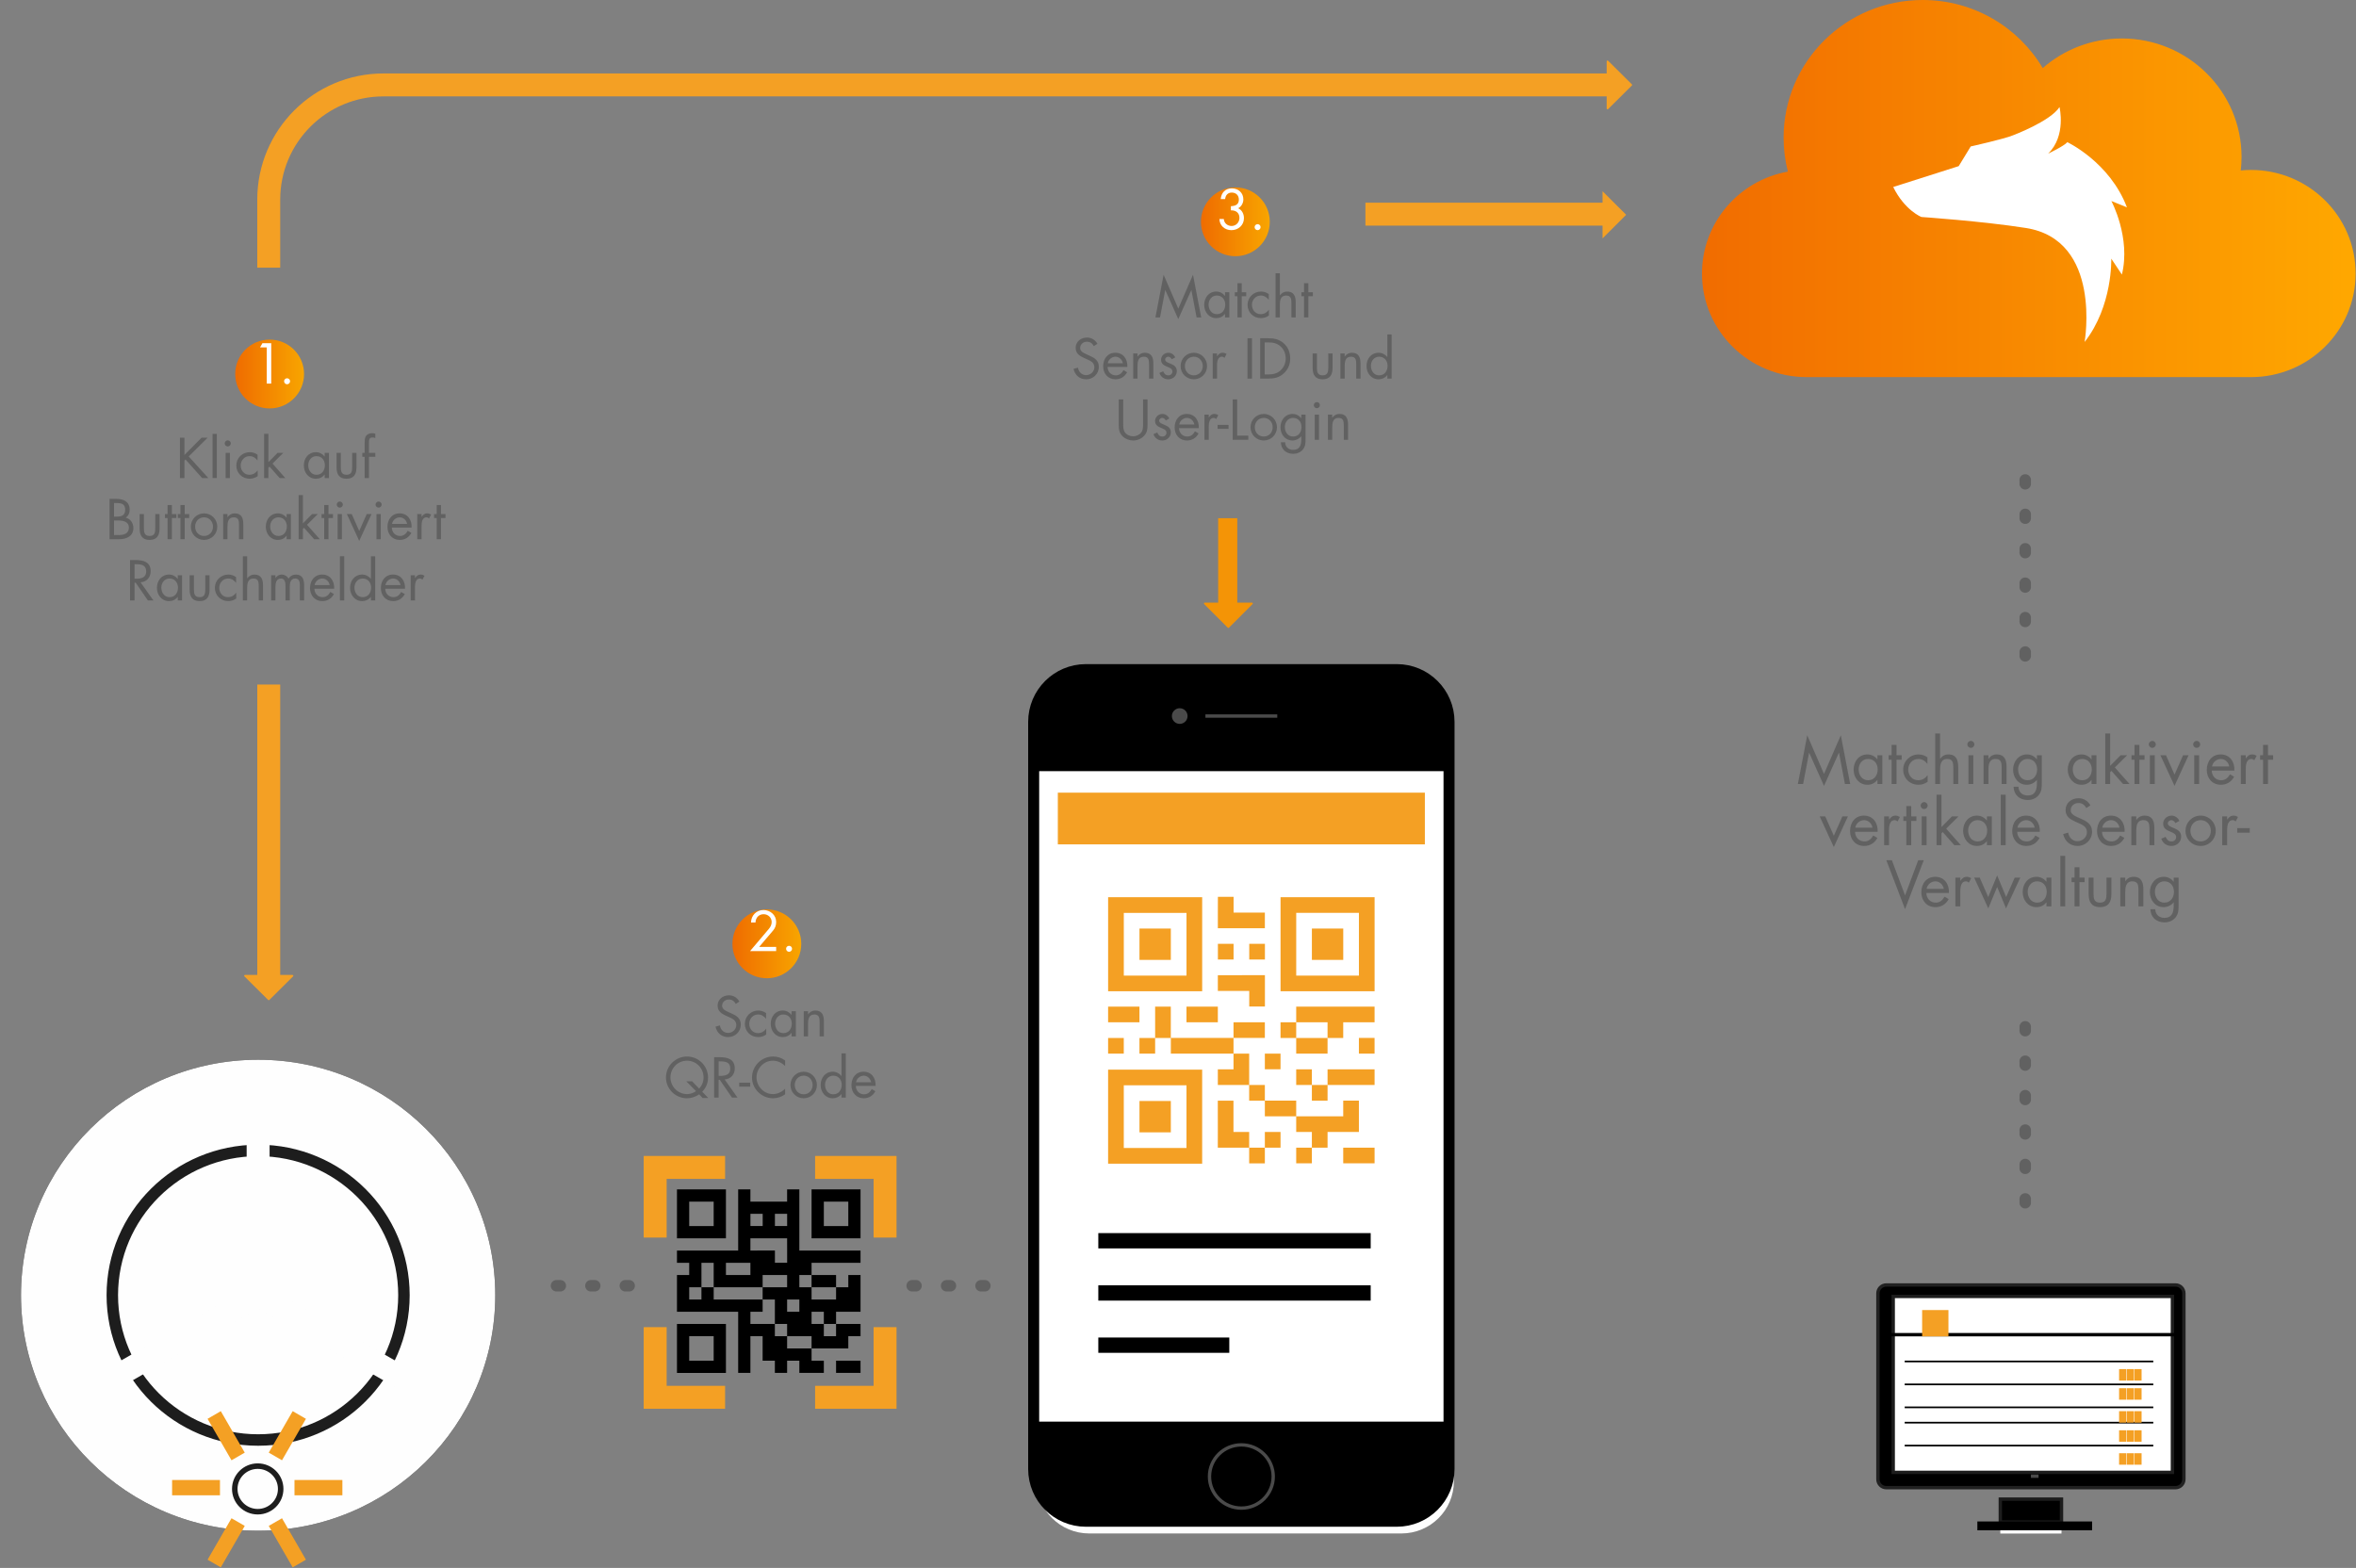
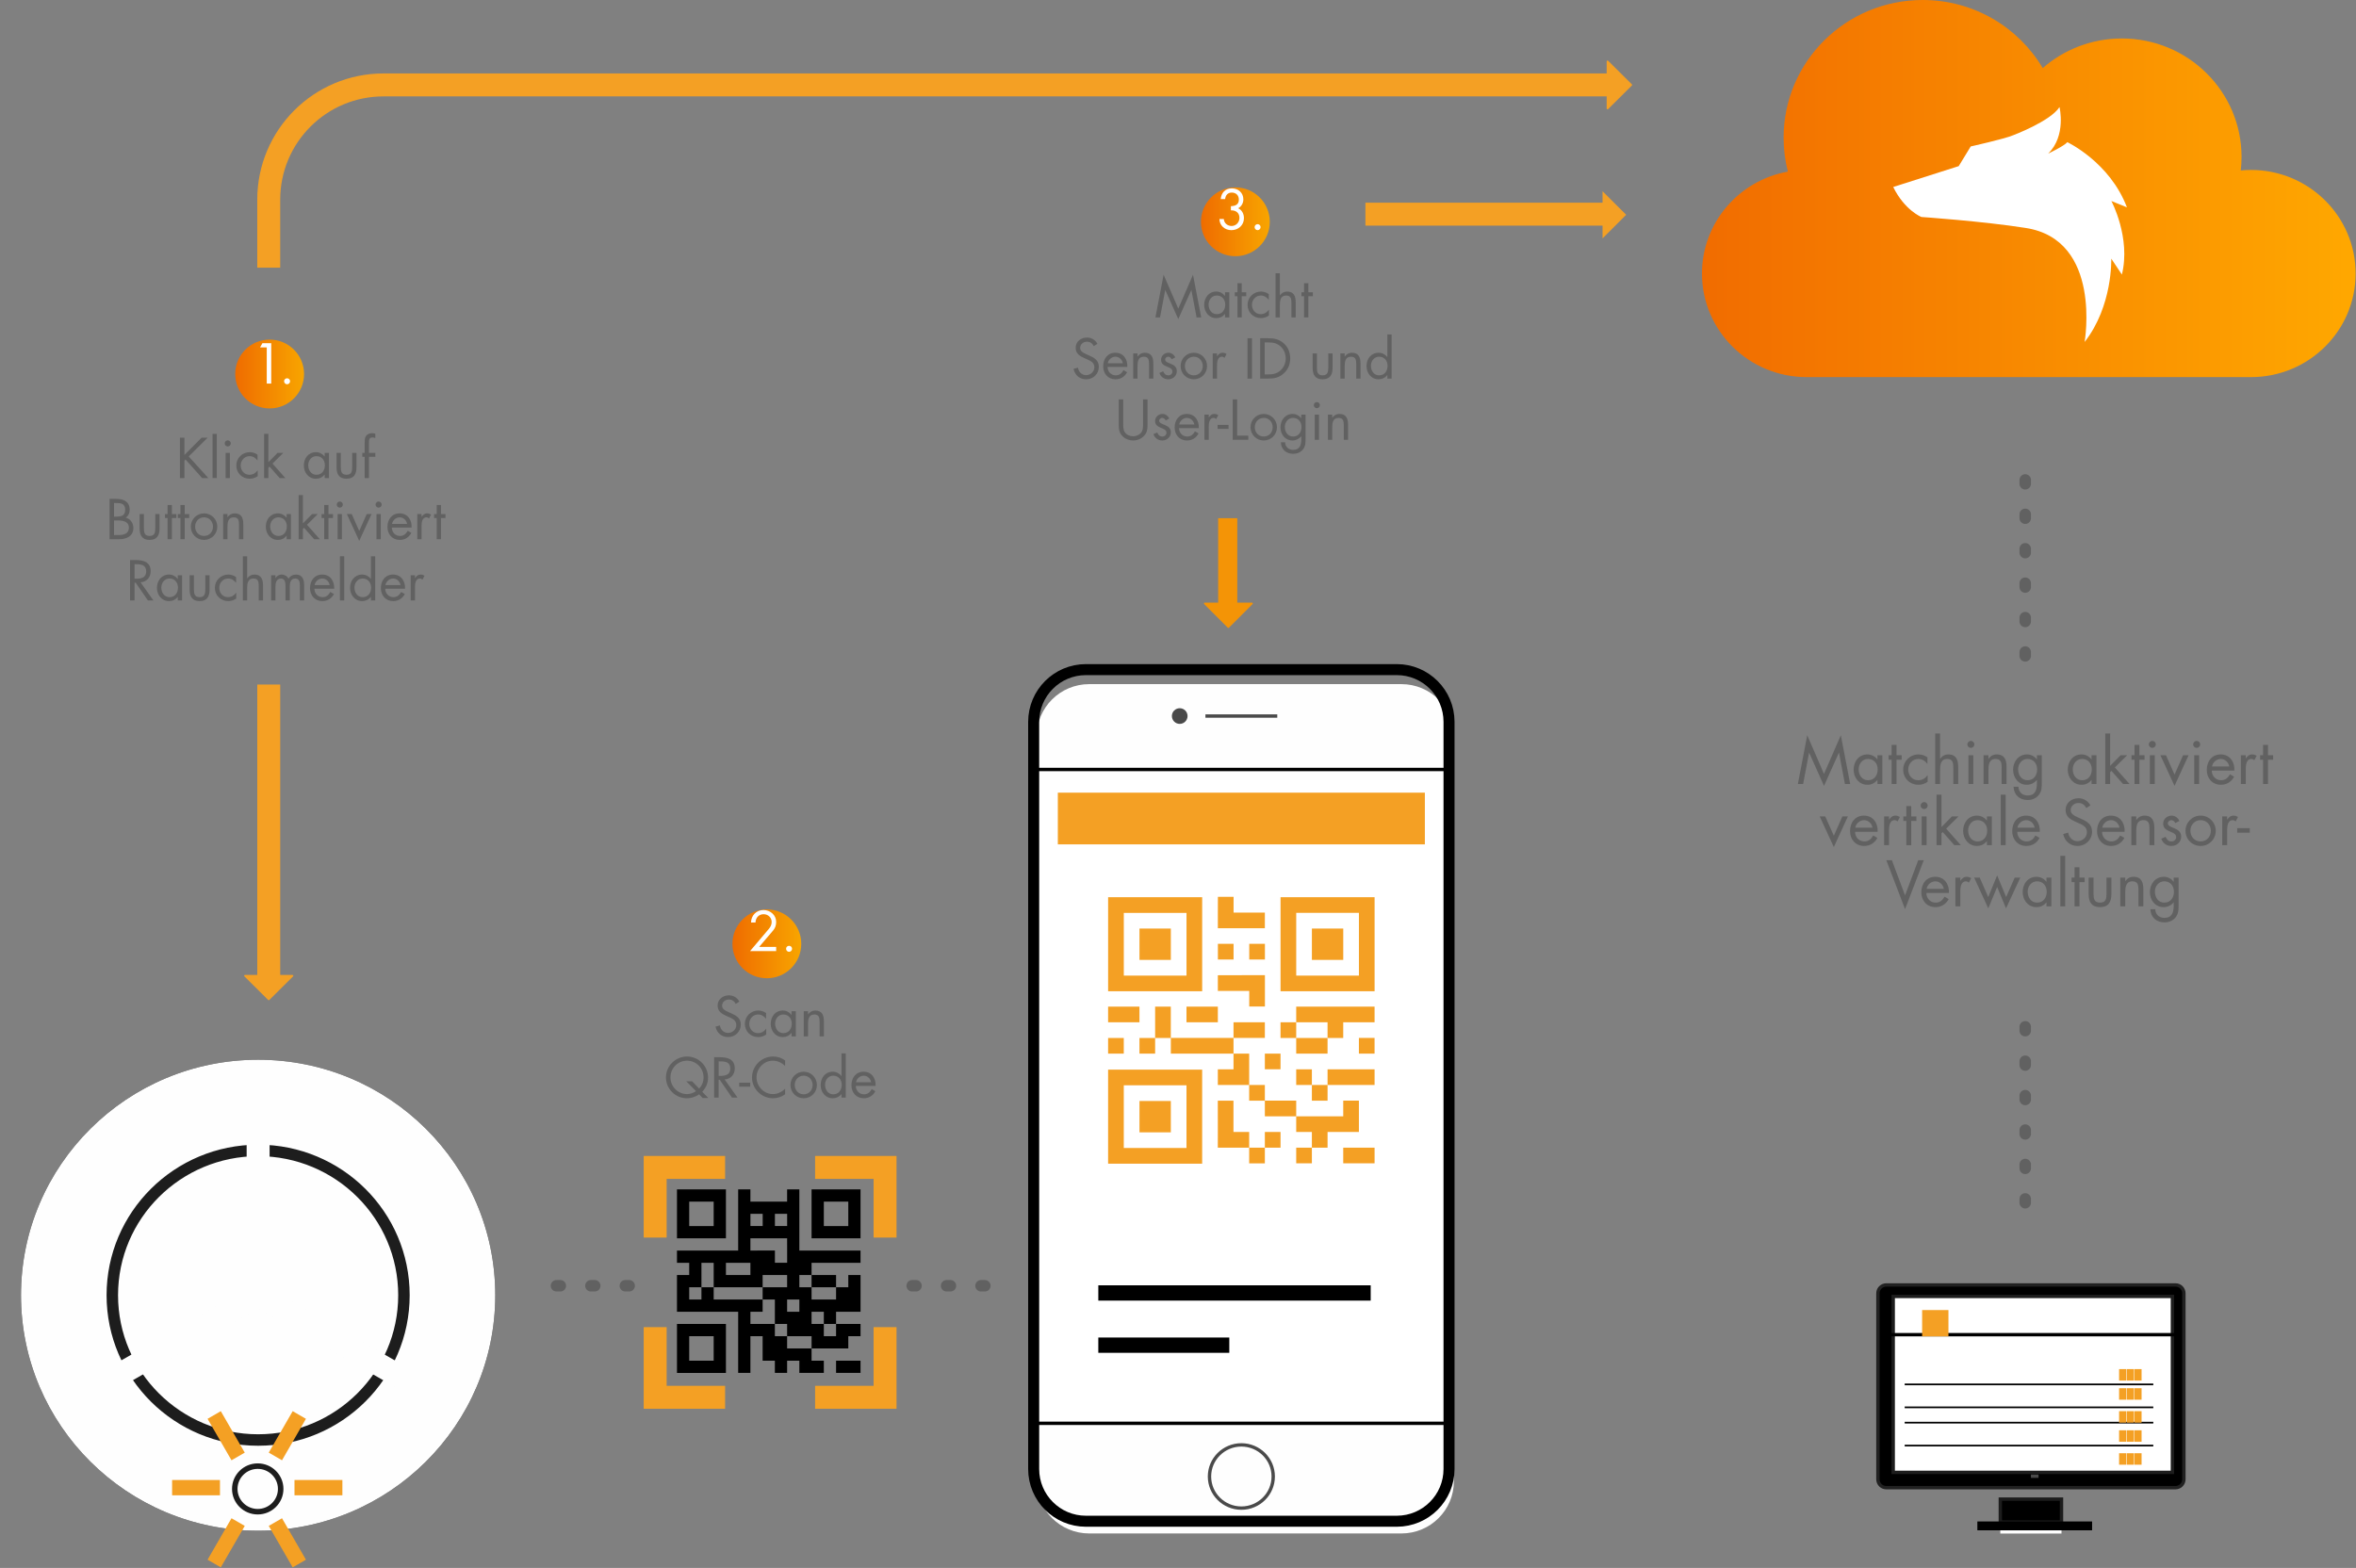
<svg xmlns="http://www.w3.org/2000/svg" xmlns:ns1="http://www.serif.com/" width="100%" height="100%" viewBox="0 0 616 410" version="1.1" xml:space="preserve" style="fill-rule:evenodd;clip-rule:evenodd;">
  <rect x="0" y="0" width="616" height="410" fill="#808080" stroke="none" />
  <g id="Group-33">
    <g id="Group-144">
      <g id="Group-15">
        <path id="Fill-1" d="M466.342,35.997c0,3.061 0.385,6.039 1.112,8.877c-12.767,2.29 -22.454,13.354 -22.454,26.652c0,14.957 12.255,27.085 27.366,27.085l116.17,0c15.114,0 27.364,-12.128 27.364,-27.085c0,-14.961 -12.25,-27.088 -27.364,-27.088c-0.897,0 -1.783,0.044 -2.661,0.129c0.131,-1.16 0.202,-2.344 0.202,-3.537c0,-17.104 -14.008,-30.97 -31.29,-30.97c-7.935,0 -15.18,2.921 -20.693,7.741c-6.321,-10.649 -18.007,-17.801 -31.386,-17.801c-20.085,0 -36.366,16.115 -36.366,35.997" style="fill:url(#_Linear1);" />
        <path id="Fill-4" d="M552.04,52.565c0,0 5.13,9.57 2.75,19.229l-2.777,-4.165c0,0 0.431,12.361 -6.97,21.792c0,0 4.668,-26.658 -15.354,-29.807c-11.326,-1.783 -27.319,-2.875 -27.319,-2.875c0,0 -4.355,-1.71 -7.37,-7.842l17.125,-5.455l3.141,-5.147c0,0 8.9,-1.992 11.047,-2.91c0,0 9.756,-3.653 12.167,-7.385c0,0 1.821,7.532 -2.972,12.17c0,0 4.182,-1.983 5.021,-2.992c0,0 11.096,5.218 15.58,17.038l-4.069,-1.651Z" style="fill:#fff;" />
      </g>
      <g id="Group-34">
        <g id="Fill-6">
          <path id="path-2" d="M5.49,338.68c0,-34.004 27.758,-61.574 62.001,-61.574c34.239,0 62,27.57 62,61.574c0,34.004 -27.761,61.577 -62,61.577c-34.243,0 -62.001,-27.573 -62.001,-61.577" />
          <path id="path-21" ns1:id="path-2" d="M5.49,338.68c0,-34.004 27.758,-61.574 62.001,-61.574c34.239,0 62,27.57 62,61.574c0,34.004 -27.761,61.577 -62,61.577c-34.243,0 -62.001,-27.573 -62.001,-61.577" style="fill:#fefefe;" />
        </g>
        <path id="Stroke-8" d="M5.49,338.68c0,-34.004 27.758,-61.574 62.001,-61.574c34.239,0 62,27.57 62,61.574c0,34.004 -27.761,61.577 -62,61.577c-34.243,0 -62.001,-27.573 -62.001,-61.577Z" style="fill:none;" />
        <path id="Stroke-10" d="M29.364,338.68c0,-20.914 17.072,-37.861 38.127,-37.861c21.056,0 38.124,16.947 38.124,37.861c0,20.917 -17.068,37.862 -38.124,37.862c-21.055,0 -38.127,-16.945 -38.127,-37.862Z" style="fill:none;stroke:#1d1d1d;stroke-width:3px;" />
        <path id="Stroke-12" d="M67.49,293.89l0,44.791" style="fill:none;stroke:#fefefe;stroke-width:6px;" />
        <path id="Stroke-14" d="M61.382,389.329c0,-3.291 2.688,-5.959 6.005,-5.959c3.314,0 6.001,2.668 6.001,5.959c0,3.292 -2.687,5.96 -6.001,5.96c-3.317,0 -6.005,-2.668 -6.005,-5.96Z" style="fill:none;stroke:#1d1d1d;stroke-width:1.44px;" />
        <path id="Stroke-16" d="M67.45,338.671l39.059,22.397" style="fill:none;stroke:#fefefe;stroke-width:6px;" />
        <path id="Stroke-18" d="M28.363,361.099l39.059,-22.394" style="fill:none;stroke:#fefefe;stroke-width:6px;" />
        <path id="Stroke-20" d="M423.407,22.206l-323.142,0c-16.568,0 -30,13.432 -30,30l0,17.794" style="fill:none;stroke:#f4a024;stroke-width:6px;" />
        <path id="Fill-22" d="M64.058,255.154l6.207,6.164l6.207,-6.164l-12.414,0Z" style="fill:#f4a024;" />
        <path id="Stroke-24" d="M64.058,255.154l6.207,6.164l6.207,-6.164l-12.414,0Z" style="fill:none;stroke:#f4a024;stroke-width:0.44px;stroke-linejoin:round;" />
        <path id="Fill-26" d="M420.302,28.372l6.21,-6.165l-6.21,-6.164l0,12.329Z" style="fill:#f4a024;" />
        <path id="Stroke-28" d="M420.302,28.372l6.21,-6.165l-6.21,-6.164l0,12.329Z" style="fill:none;stroke:#f4a024;stroke-width:0.44px;stroke-linejoin:round;" />
        <path id="Stroke-30" d="M70.266,179l0,77.552" style="fill:none;stroke:#f4a024;stroke-width:6px;" />
        <path id="Fill-32" d="M271.067,192.516c0,-7.527 6.144,-13.626 13.717,-13.626l81.631,0c7.579,0 13.717,6.099 13.717,13.626l0,194.834c0,7.523 -6.138,13.626 -13.717,13.626l-81.631,0c-7.573,0 -13.717,-6.103 -13.717,-13.626l0,-194.834Z" style="fill:#fefefe;" />
      </g>
      <path id="Fill-11" ns1:id="Fill-1" d="M212.193,323.803l12.803,0l0,-12.803l-12.803,0l0,12.803Zm3.206,-3.199l6.398,0l0,-6.398l-6.398,0l0,6.398Zm-9.601,-9.604l0,3.203l-9.597,0l0,-3.203l-3.199,0l0,16.002l-16.002,0l0,3.199l3.199,0l0,3.199l-3.199,0l0,9.605l16.002,0l0,15.991l3.199,0l0,-3.199l0,-6.398l3.196,0l0,6.398l3.199,0l0,3.199l3.202,0l0,-3.199l3.199,0l0,3.199l6.402,0l0,-3.199l-3.206,0l0,-3.195l9.604,0l0,-3.203l3.199,0l0,-3.199l-6.398,0l0,-3.195l6.398,0l0,-9.605l-3.199,0l0,3.199l-3.199,0l0,3.203l-6.405,0l0,-3.203l6.405,0l0,-3.199l-6.405,0l0,3.199l-3.196,0l0,-3.199l3.196,0l0,-3.199l12.803,0l0,-3.199l-15.999,0l0,-16.002l-3.199,0Zm-3.188,9.59l3.196,0l0,-3.199l-3.196,0l0,3.199Zm-6.401,0l3.202,0l0,-3.199l-3.202,0l0,3.199Zm-0.008,3.217l9.597,0l0.008,3.177l0,3.206l-3.196,0l0,-3.206l-6.409,0.018l0,-3.195Zm-6.401,9.593l6.401,0l0,-3.199l-6.401,0l0,3.199Zm-6.402,-3.199l3.199,0l0,6.398l-3.199,0l0,3.203l-3.199,0l0,-3.203l3.199,0l0,-6.398Zm15.999,3.199l6.401,0l0,3.199l-6.401,0l0,3.203l-12.796,0l0,-3.203l12.796,0l0,-3.199Zm-3.196,9.605l3.196,0l0,-3.203l3.199,0l0,6.398l-6.395,0l0,-3.195Zm9.597,0l3.199,0l0,-3.199l-3.199,0l0,3.199Zm6.395,3.195l3.206,0l0,-3.195l-3.206,0l0,3.195Zm3.206,3.199l3.195,0l0,-3.199l-3.195,0l0,3.199Zm-12.803,0l3.202,0l0,-3.199l-3.202,0l0,3.199Zm3.202,3.199l6.398,0l0,-3.199l-6.398,0l0,3.199Zm-28.798,-28.795l12.8,0l0,-12.803l-12.8,0l0,12.803Zm3.199,-3.199l6.398,0l0,-6.398l-6.398,0l0,6.398Zm-3.199,38.396l12.8,0l0,-12.8l-12.8,0l0,12.8Zm3.199,-3.203l6.398,0l0,-6.398l-6.398,0l0,6.398Zm38.399,0l0,3.199l6.398,0l-0.004,-3.199l-6.394,0Z" />
      <g id="Group-39">
-         <path id="Clip-36" d="M283.87,175c-7.549,0 -13.672,6.151 -13.672,13.742l0,196.485c0,7.594 6.123,13.745 13.672,13.745l81.383,0c7.553,0 13.679,-6.151 13.679,-13.745l0,-196.485c0,-7.591 -6.126,-13.742 -13.679,-13.742l-81.383,0Z" />
        <path id="Fill-35" d="M270.195,372.175l108.737,0l0,-170.968l-108.737,0l0,170.968Z" style="fill:#fff;" />
        <path id="Stroke-37" d="M270.195,372.175l108.737,0l0,-170.968l-108.737,0l0,170.968Z" style="fill:none;stroke:#000;stroke-width:0.88px;" />
        <path id="Stroke-38" d="M316.233,386.082c0,-4.56 3.729,-8.266 8.332,-8.266c4.603,0 8.333,3.706 8.333,8.266c0,4.564 -3.73,8.27 -8.333,8.27c-4.603,0 -8.332,-3.706 -8.332,-8.27Z" style="fill:none;stroke:#4a4a4a;stroke-width:0.88px;" />
      </g>
      <g id="Group-67">
        <path id="Stroke-40" d="M270.264,188.757c0,-7.546 6.118,-13.662 13.658,-13.662l81.282,0c7.546,0 13.659,6.116 13.659,13.662l0,195.362c0,7.543 -6.113,13.662 -13.659,13.662l-81.282,0c-7.54,0 -13.658,-6.119 -13.658,-13.662l0,-195.362Z" style="fill:none;stroke:#000;stroke-width:2.88px;" />
        <path id="Stroke-42" d="M315.171,187.236l18.786,0" style="fill:none;stroke:#4a4a4a;stroke-width:0.88px;" />
        <path id="Fill-44" d="M306.401,187.236c0,-1.13 0.919,-2.046 2.049,-2.046c1.133,0 2.049,0.916 2.049,2.046c0,1.13 -0.916,2.049 -2.049,2.049c-1.13,0 -2.049,-0.919 -2.049,-2.049" style="fill:#4a4a4a;" />
        <path id="Stroke-46" d="M372.546,214.03l-95.965,0" style="fill:none;stroke:#f4a024;stroke-width:13.52px;" />
        <path id="Fill-48" d="M343.007,251.001l8.198,0l0,-8.199l-8.198,0l0,8.199Zm-4.097,4.098l16.393,0l0,-16.395l-16.393,0l0,16.395Zm-4.098,4.097l24.592,0l0,-24.59l-24.592,0l0,24.59Zm-36.883,-8.195l8.198,0l0,-8.199l-8.198,0l0,8.199Zm-4.098,4.098l16.393,0l0,-16.395l-16.393,0l0,16.395Zm-4.1,4.097l24.591,0l0,-24.59l-24.591,0l0,24.59Zm53.273,24.51l4.101,0l0,-4.098l12.295,0l0,4.098l-12.295,0l0,4.098l-4.101,0l0,-4.098l-4.097,0l0,-4.098l4.097,0l0,4.098Zm8.198,20.489l8.198,0l0,-4.095l-8.198,0l0,4.095Zm-24.591,-4.095l4.098,0l0,-4.101l4.1,0l0,4.101l-4.1,0l0,4.098l-4.098,0l0,-4.098Zm-8.204,-12.296l4.097,0l0,8.195l4.107,0l0,4.101l-4.107,0l-4.097,0l0.009,-4.101l-0.009,-8.195Zm12.302,-8.202l4.097,0l0,-4.095l-4.097,0l0,4.095Zm24.591,-4.095l4.097,0l0,-4.098l-4.097,0l0,4.098Zm-4.098,-8.196l0,4.098l-4.097,0l0,4.098l-8.198,0l0,-4.098l-4.098,0l0,-4.098l4.098,0l0,-4.097l20.493,0l0,4.097l-8.198,0Zm-12.295,4.098l8.198,0l0,-4.098l-8.198,0l0,4.098Zm0,28.691l4.097,0l0,-4.101l-4.097,0l0,-4.098l-8.198,0l0,-4.097l-4.098,0l0,-4.098l-8.195,0l0,-4.098l4.101,0l0,-4.101l-16.387,0l0,-4.098l16.387,0l0,-4.098l8.192,0l0,4.098l-8.192,0l0,4.098l4.094,0l0,8.199l4.098,0l0,4.098l8.198,0l0,4.097l12.295,0l0,-4.097l4.098,0l0,8.195l-8.195,0l0,4.101l-4.101,0l0,4.098l-4.097,0l0,-4.098Zm-28.686,-32.789l8.198,0l0,-4.097l-8.198,0l0,4.097Zm-8.198,4.101l4.098,0l0,-8.198l-4.098,0l0,8.198Zm-4.097,4.095l4.097,0l0,-4.098l-4.097,0l0,4.098Zm-8.198,0l4.097,0l0,-4.098l-4.097,0l0,4.098Zm0,-8.196l8.198,0l0,-4.097l-8.198,0l0,4.097Zm36.902,-12.318l4.097,0l0,8.199l-4.097,0l0,-4.076l-8.211,0l0,-4.101l8.211,-0.022Zm0,-4.101l4.097,0l0,-4.095l-4.097,0l0,4.095Zm-8.198,0l4.097,0l0,-4.095l-4.097,0l0,4.095Zm4.1,-12.269l8.18,0l0,4.098l-12.293,0l0,-4.098l0.013,-4.122l4.1,0l0,4.122Zm-24.603,57.46l8.198,0l0,-8.199l-8.198,0l0,8.199Zm-4.101,4.095l16.393,0l0,-16.391l-16.393,0l0,16.391Zm-4.1,4.101l24.591,0l0,-24.59l-24.591,0l0,24.59Z" style="fill:#f4a024;" />
        <path id="Stroke-50" d="M343.007,251.001l8.198,0l0,-8.199l-8.198,0l0,8.199Zm-4.097,4.098l16.393,0l0,-16.395l-16.393,0l0,16.395Zm-4.098,4.097l24.592,0l0,-24.59l-24.592,0l0,24.59Zm-36.883,-8.195l8.198,0l0,-8.199l-8.198,0l0,8.199Zm-4.098,4.098l16.393,0l0,-16.395l-16.393,0l0,16.395Zm-4.1,4.097l24.591,0l0,-24.59l-24.591,0l0,24.59Zm53.273,24.51l4.101,0l0,-4.098l12.295,0l0,4.098l-12.295,0l0,4.098l-4.101,0l0,-4.098l-4.097,0l0,-4.098l4.097,0l0,4.098Zm8.198,20.489l8.198,0l0,-4.095l-8.198,0l0,4.095Zm-24.591,-4.095l4.098,0l0,-4.101l4.1,0l0,4.101l-4.1,0l0,4.098l-4.098,0l0,-4.098Zm-8.204,-12.296l4.097,0l0,8.195l4.107,0l0,4.101l-4.107,0l-4.097,0l0.009,-4.101l-0.009,-8.195Zm12.302,-8.202l4.097,0l0,-4.095l-4.097,0l0,4.095Zm24.591,-4.095l4.097,0l0,-4.098l-4.097,0l0,4.098Zm-4.098,-8.196l0,4.098l-4.097,0l0,4.098l-8.198,0l0,-4.098l-4.098,0l0,-4.098l4.098,0l0,-4.097l20.493,0l0,4.097l-8.198,0Zm-12.295,4.098l8.198,0l0,-4.098l-8.198,0l0,4.098Zm0,28.691l4.097,0l0,-4.101l-4.097,0l0,-4.098l-8.198,0l0,-4.097l-4.098,0l0,-4.098l-8.195,0l0,-4.098l4.101,0l0,-4.101l-16.387,0l0,-4.098l16.387,0l0,-4.098l8.192,0l0,4.098l-8.192,0l0,4.098l4.094,0l0,8.199l4.098,0l0,4.098l8.198,0l0,4.097l12.295,0l0,-4.097l4.098,0l0,8.195l-8.195,0l0,4.101l-4.101,0l0,4.098l-4.097,0l0,-4.098Zm-28.686,-32.789l8.198,0l0,-4.097l-8.198,0l0,4.097Zm-8.198,4.101l4.098,0l0,-8.198l-4.098,0l0,8.198Zm-4.097,4.095l4.097,0l0,-4.098l-4.097,0l0,4.098Zm-8.198,0l4.097,0l0,-4.098l-4.097,0l0,4.098Zm0,-8.196l8.198,0l0,-4.097l-8.198,0l0,4.097Zm36.902,-12.318l4.097,0l0,8.199l-4.097,0l0,-4.076l-8.211,0l0,-4.101l8.211,-0.022Zm0,-4.101l4.097,0l0,-4.095l-4.097,0l0,4.095Zm-8.198,0l4.097,0l0,-4.095l-4.097,0l0,4.095Zm4.1,-12.269l8.18,0l0,4.098l-12.293,0l0,-4.098l0.013,-4.122l4.1,0l0,4.122Zm-24.603,57.46l8.198,0l0,-8.199l-8.198,0l0,8.199Zm-4.101,4.095l16.393,0l0,-16.391l-16.393,0l0,16.391Zm-4.1,4.101l24.591,0l0,-24.59l-24.591,0l0,24.59Z" style="fill:none;" />
        <path id="Stroke-51" d="M171.301,323.606l0,-18.341l18.283,0" style="fill:none;stroke:#f4a024;stroke-width:6px;" />
        <path id="Stroke-52" d="M231.408,323.606l0,-18.341l-18.29,0" style="fill:none;stroke:#f4a024;stroke-width:6px;" />
        <path id="Stroke-53" d="M171.301,347.029l0,18.344l18.283,0" style="fill:none;stroke:#f4a024;stroke-width:6px;" />
        <path id="Stroke-54" d="M231.408,347.029l0,18.344l-18.29,0" style="fill:none;stroke:#f4a024;stroke-width:6px;" />
        <path id="Line-Copy-10" d="M164.5,336.208l-23,0" style="fill:none;stroke:#616161;stroke-width:3px;stroke-linecap:round;stroke-linejoin:round;stroke-dasharray:1,8,1,8;" />
        <path id="Line-Copy-101" ns1:id="Line-Copy-10" d="M257.5,336.208l-22,0" style="fill:none;stroke:#616161;stroke-width:3px;stroke-linecap:round;stroke-linejoin:round;stroke-dasharray:1,8,1,8;" />
        <path id="Stroke-61" d="M56,370l6.261,10.841" style="fill:none;stroke:#f4a024;stroke-width:4px;" />
        <path id="Stroke-62" d="M72,398l6.258,10.841" style="fill:none;stroke:#f4a024;stroke-width:4px;" />
        <path id="Stroke-63" d="M45,389l12.513,0" style="fill:none;stroke:#f4a024;stroke-width:4px;" />
        <path id="Stroke-64" d="M77,389l12.519,0" style="fill:none;stroke:#f4a024;stroke-width:4px;" />
        <path id="Stroke-65" d="M56,408.841l6.261,-10.841" style="fill:none;stroke:#f4a024;stroke-width:4px;" />
        <path id="Stroke-66" d="M72,380.841l6.258,-10.841" style="fill:none;stroke:#f4a024;stroke-width:4px;" />
      </g>
      <g id="Group-128">
        <g id="Group-31">
          <path id="Stroke-126" d="M485,402l90,0" style="fill:none;" />
          <path id="Fill-95" d="M523,401l16,0l0,-9l-16,0l0,9Z" style="fill:#fefefe;" />
          <path id="Stroke-97" d="M523,398l16,0l0,-6l-16,0l0,6Z" style="stroke:#1d1d1d;stroke-width:0.88px;" />
          <path id="Stroke-98" d="M517,399l30,0" style="fill:none;stroke:#000;stroke-width:2.32px;stroke-linejoin:round;" />
          <path id="Fill-99" d="M491,338.185c0,-1.206 0.975,-2.185 2.178,-2.185l75.645,0c1.202,0 2.177,0.979 2.177,2.185l0,48.63c0,1.206 -0.975,2.185 -2.177,2.185l-75.645,0c-1.203,0 -2.178,-0.979 -2.178,-2.185l0,-48.63Z" style="fill:#fefefe;" />
          <path id="Stroke-100" d="M491,338.185c0,-1.206 0.975,-2.185 2.178,-2.185l75.645,0c1.202,0 2.177,0.979 2.177,2.185l0,48.63c0,1.206 -0.975,2.185 -2.177,2.185l-75.645,0c-1.203,0 -2.178,-0.979 -2.178,-2.185l0,-48.63Z" style="stroke:#212121;stroke-width:0.88px;" />
          <path id="Fill-101" d="M495,385l73,0l0,-46l-73,0l0,46Z" style="fill:#fff;" />
          <path id="Stroke-102" d="M495,385l73,0l0,-46l-73,0l0,46Z" style="fill:none;stroke:#1d1d1d;stroke-width:0.88px;" />
          <path id="Stroke-103" d="M531,386l2,0" style="fill:none;stroke:#4a4a4a;stroke-width:0.88px;" />
          <path id="Stroke-104" d="M493,349l76,0" style="fill:none;stroke:#000;stroke-width:0.88px;" />
          <path id="Fill-105" d="M503,349l6,0l0,-6l-6,0l0,6Z" style="fill:#f4a024;" />
          <path id="Stroke-106" d="M503,349l6,0l0,-6l-6,0l0,6Z" style="fill:none;stroke:#f4a024;stroke-width:0.88px;" />
-           <path id="Stroke-107" d="M498,356l65,0" style="fill:none;stroke:#000;stroke-width:0.44px;" />
          <path id="Stroke-108" d="M498,362l65,0" style="fill:none;stroke:#000;stroke-width:0.44px;" />
          <path id="Stroke-109" d="M498,368l65,0" style="fill:none;stroke:#000;stroke-width:0.44px;" />
          <path id="Stroke-110" d="M498,372l65,0" style="fill:none;stroke:#000;stroke-width:0.44px;" />
          <path id="Stroke-111" d="M498,378l65,0" style="fill:none;stroke:#000;stroke-width:0.44px;" />
          <path id="Stroke-125" d="M555,358l0,3" style="fill:none;stroke:#f4a024;stroke-width:1.88px;" />
          <path id="Stroke-1261" ns1:id="Stroke-126" d="M557,358l0,3" style="fill:none;stroke:#f4a024;stroke-width:1.88px;" />
          <path id="Stroke-127" d="M559,358l0,3" style="fill:none;stroke:#f4a024;stroke-width:1.88px;" />
          <path id="Stroke-128" d="M555,363l0,3" style="fill:none;stroke:#f4a024;stroke-width:1.88px;" />
          <path id="Stroke-129" d="M557,363l0,3" style="fill:none;stroke:#f4a024;stroke-width:1.88px;" />
          <path id="Stroke-130" d="M559,363l0,3" style="fill:none;stroke:#f4a024;stroke-width:1.88px;" />
          <path id="Stroke-131" d="M555,369l0,3" style="fill:none;stroke:#f4a024;stroke-width:1.88px;" />
          <path id="Stroke-132" d="M557,369l0,3" style="fill:none;stroke:#f4a024;stroke-width:1.88px;" />
          <path id="Stroke-133" d="M559,369l0,3" style="fill:none;stroke:#f4a024;stroke-width:1.88px;" />
          <path id="Stroke-134" d="M555,374l0,3" style="fill:none;stroke:#f4a024;stroke-width:1.88px;" />
          <path id="Stroke-135" d="M557,374l0,3" style="fill:none;stroke:#f4a024;stroke-width:1.88px;" />
          <path id="Stroke-136" d="M559,374l0,3" style="fill:none;stroke:#f4a024;stroke-width:1.88px;" />
          <path id="Stroke-137" d="M555,380l0,3" style="fill:none;stroke:#f4a024;stroke-width:1.88px;" />
          <path id="Stroke-138" d="M557,380l0,3" style="fill:none;stroke:#f4a024;stroke-width:1.88px;" />
          <path id="Stroke-139" d="M559,380l0,3" style="fill:none;stroke:#f4a024;stroke-width:1.88px;" />
        </g>
-         <path id="Stroke-68" d="M358.382,324.439l-71.217,0" style="fill:none;stroke:#000;stroke-width:4px;" />
        <path id="Stroke-70" d="M358.382,338.092l-71.217,0" style="fill:none;stroke:#000;stroke-width:4px;" />
        <path id="Stroke-72" d="M321.411,351.743l-34.248,0" style="fill:none;stroke:#000;stroke-width:4px;" />
        <path id="Line-Copy-102" ns1:id="Line-Copy-10" d="M529.516,171.5l0,-50" style="fill:none;stroke:#616161;stroke-width:3px;stroke-linecap:round;stroke-linejoin:round;stroke-dasharray:1,8,1,8;" />
        <path id="Line-Copy-103" ns1:id="Line-Copy-10" d="M529.516,314.5l0,-50" style="fill:none;stroke:#616161;stroke-width:3px;stroke-linecap:round;stroke-linejoin:round;stroke-dasharray:1,8,1,8;" />
        <path id="Fill-74" d="M419,62.334l6.176,-6.17l-6.176,-6.164l0,12.334Z" style="fill:#f4a024;" />
        <path id="Stroke-78" d="M357,56l64,0" style="fill:none;stroke:#f4a024;stroke-width:6px;" />
        <path id="Stroke-80" d="M321,157.759l0,-22.259" style="fill:none;stroke:#f49406;stroke-width:5px;" />
        <path id="Stroke-84" d="M315,157.8l6.164,6.176l6.17,-6.176l-12.334,0Z" style="fill:#f49406;stroke:#f49406;stroke-width:0.44px;stroke-linejoin:round;" />
      </g>
    </g>
    <g id="Group-27">
      <circle id="Oval-2" cx="323" cy="58" r="9" style="fill:url(#_Linear2);" />
      <g id="_3." ns1:id="3.">
        <path d="M321.826,55.002c1.288,-0.042 2.24,0.63 2.24,1.974c0,1.162 -0.882,2.114 -2.058,2.114c-1.064,0 -1.974,-0.756 -2.03,-1.834l-1.148,0c0.028,1.764 1.428,2.926 3.136,2.926c1.806,0 3.276,-1.288 3.276,-3.136c0,-1.078 -0.49,-2.128 -1.512,-2.59c0.854,-0.434 1.358,-1.372 1.358,-2.31c0,-1.736 -1.302,-2.884 -2.996,-2.884c-1.736,0 -2.758,1.106 -2.926,2.786l1.162,0c0.098,-0.994 0.686,-1.694 1.736,-1.694c1.106,0 1.848,0.728 1.848,1.848c0,1.33 -0.966,1.666 -2.086,1.708l0,1.092Z" style="fill:#fff;fill-rule:nonzero;" />
        <path d="M328.812,58.614c-0.434,0 -0.784,0.35 -0.784,0.77c0,0.434 0.35,0.798 0.784,0.798c0.434,0 0.784,-0.364 0.784,-0.798c0,-0.42 -0.35,-0.77 -0.784,-0.77Z" style="fill:#fff;fill-rule:nonzero;" />
      </g>
    </g>
    <g id="Klick-auf-Button-akt">
      <path d="M48.221,118.966l0,-4.522l-1.176,0l0,10.556l1.176,0l0,-4.55l0.294,-0.294l4.326,4.844l1.624,0l-5.124,-5.642l4.956,-4.914l-1.582,0l-4.494,4.522Z" style="fill:#616161;fill-rule:nonzero;" />
      <rect x="55.571" y="113.45" width="1.12" height="11.55" style="fill:#616161;fill-rule:nonzero;" />
      <path d="M60.107,118.42l-1.12,0l0,6.58l1.12,0l0,-6.58Zm-0.56,-3.276c-0.434,0 -0.798,0.364 -0.798,0.798c0,0.448 0.364,0.798 0.798,0.798c0.434,0 0.798,-0.35 0.798,-0.798c0,-0.434 -0.364,-0.798 -0.798,-0.798Z" style="fill:#616161;fill-rule:nonzero;" />
      <path d="M67.331,118.896c-0.588,-0.42 -1.316,-0.658 -2.03,-0.658c-1.932,0 -3.514,1.512 -3.514,3.472c0,1.988 1.512,3.472 3.5,3.472c0.784,0 1.442,-0.238 2.086,-0.672l0,-1.498l-0.028,0c-0.546,0.714 -1.204,1.134 -2.142,1.134c-1.372,0 -2.268,-1.134 -2.268,-2.436c0,-1.316 0.966,-2.436 2.324,-2.436c0.882,0 1.526,0.448 2.044,1.106l0.028,0l0,-1.484Z" style="fill:#616161;fill-rule:nonzero;" />
      <path d="M70.173,113.45l-1.12,0l0,11.55l1.12,0l0,-2.702l0.294,-0.294l2.646,2.996l1.484,0l-3.346,-3.78l2.814,-2.8l-1.498,0l-2.394,2.436l0,-7.406Z" style="fill:#616161;fill-rule:nonzero;" />
      <path d="M82.731,119.274c1.386,0 2.212,1.064 2.212,2.38c0,1.33 -0.756,2.492 -2.198,2.492c-1.4,0 -2.156,-1.218 -2.156,-2.506c0,-1.232 0.84,-2.366 2.142,-2.366Zm3.276,-0.854l-1.12,0l0,0.938l-0.028,0c-0.546,-0.7 -1.358,-1.12 -2.254,-1.12c-1.974,0 -3.164,1.61 -3.164,3.486c0,1.82 1.218,3.458 3.15,3.458c0.924,0 1.694,-0.364 2.268,-1.092l0.028,0l0,0.91l1.12,0l0,-6.58Z" style="fill:#616161;fill-rule:nonzero;" />
      <path d="M89.115,118.42l-1.12,0l0,3.794c0,1.75 0.658,2.968 2.604,2.968c1.946,0 2.604,-1.218 2.604,-2.968l0,-3.794l-1.12,0l0,3.668c0,1.106 -0.126,2.058 -1.484,2.058c-1.358,0 -1.484,-0.952 -1.484,-2.058l0,-3.668Z" style="fill:#616161;fill-rule:nonzero;" />
      <path d="M96.465,119.456l1.666,0l0,-1.036l-1.666,0l0,-2.226c0,-1.162 0,-1.806 0.91,-1.806c0.28,0 0.504,0.07 0.756,0.154l0,-1.134c-0.266,-0.084 -0.532,-0.14 -0.798,-0.14c-0.672,0 -1.33,0.238 -1.694,0.826c-0.294,0.476 -0.294,1.162 -0.294,1.708l0,2.618l-0.616,0l0,1.036l0.616,0l0,5.544l1.12,0l0,-5.544Z" style="fill:#616161;fill-rule:nonzero;" />
      <path d="M29.818,136.1l1.022,0c1.288,0 2.856,0.238 2.856,1.876c0,1.61 -1.386,1.932 -2.702,1.932l-1.176,0l0,-3.808Zm-1.176,4.9l2.45,0c2.086,0 3.78,-0.84 3.78,-2.94c0,-1.26 -0.742,-2.394 -2.002,-2.702c0.714,-0.476 1.036,-1.204 1.036,-2.058c0,-2.156 -1.61,-2.856 -3.528,-2.856l-1.736,0l0,10.556Zm1.176,-9.464l0.462,0c1.442,0 2.45,0.168 2.45,1.764c0,1.638 -1.134,1.792 -2.464,1.792l-0.448,0l0,-3.556Z" style="fill:#616161;fill-rule:nonzero;" />
      <path d="M37.63,134.42l-1.12,0l0,3.794c0,1.75 0.658,2.968 2.604,2.968c1.946,0 2.604,-1.218 2.604,-2.968l0,-3.794l-1.12,0l0,3.668c0,1.106 -0.126,2.058 -1.484,2.058c-1.358,0 -1.484,-0.952 -1.484,-2.058l0,-3.668Z" style="fill:#616161;fill-rule:nonzero;" />
      <path d="M44.938,135.456l1.176,0l0,-1.036l-1.176,0l0,-2.366l-1.12,0l0,2.366l-0.686,0l0,1.036l0.686,0l0,5.544l1.12,0l0,-5.544Z" style="fill:#616161;fill-rule:nonzero;" />
      <path d="M48.298,135.456l1.176,0l0,-1.036l-1.176,0l0,-2.366l-1.12,0l0,2.366l-0.686,0l0,1.036l0.686,0l0,5.544l1.12,0l0,-5.544Z" style="fill:#616161;fill-rule:nonzero;" />
      <path d="M53.352,141.182c1.918,0 3.458,-1.526 3.458,-3.458c0,-1.932 -1.526,-3.486 -3.458,-3.486c-1.932,0 -3.458,1.554 -3.458,3.486c0,1.932 1.54,3.458 3.458,3.458Zm0,-5.908c1.386,0 2.338,1.106 2.338,2.436c0,1.344 -0.952,2.436 -2.338,2.436c-1.386,0 -2.338,-1.092 -2.338,-2.436c0,-1.33 0.952,-2.436 2.338,-2.436Z" style="fill:#616161;fill-rule:nonzero;" />
      <path d="M59.47,134.42l-1.12,0l0,6.58l1.12,0l0,-3.122c0,-1.176 0.098,-2.604 1.638,-2.604c1.302,0 1.386,0.952 1.386,2.016l0,3.71l1.12,0l0,-3.906c0,-1.54 -0.42,-2.856 -2.24,-2.856c-0.812,0 -1.414,0.35 -1.876,0.98l-0.028,0l0,-0.798Z" style="fill:#616161;fill-rule:nonzero;" />
      <path d="M72.784,135.274c1.386,0 2.212,1.064 2.212,2.38c0,1.33 -0.756,2.492 -2.198,2.492c-1.4,0 -2.156,-1.218 -2.156,-2.506c0,-1.232 0.84,-2.366 2.142,-2.366Zm3.276,-0.854l-1.12,0l0,0.938l-0.028,0c-0.546,-0.7 -1.358,-1.12 -2.254,-1.12c-1.974,0 -3.164,1.61 -3.164,3.486c0,1.82 1.218,3.458 3.15,3.458c0.924,0 1.694,-0.364 2.268,-1.092l0.028,0l0,0.91l1.12,0l0,-6.58Z" style="fill:#616161;fill-rule:nonzero;" />
      <path d="M79.196,129.45l-1.12,0l0,11.55l1.12,0l0,-2.702l0.294,-0.294l2.646,2.996l1.484,0l-3.346,-3.78l2.814,-2.8l-1.498,0l-2.394,2.436l0,-7.406Z" style="fill:#616161;fill-rule:nonzero;" />
      <path d="M85.888,135.456l1.176,0l0,-1.036l-1.176,0l0,-2.366l-1.12,0l0,2.366l-0.686,0l0,1.036l0.686,0l0,5.544l1.12,0l0,-5.544Z" style="fill:#616161;fill-rule:nonzero;" />
      <path d="M89.402,134.42l-1.12,0l0,6.58l1.12,0l0,-6.58Zm-0.56,-3.276c-0.434,0 -0.798,0.364 -0.798,0.798c0,0.448 0.364,0.798 0.798,0.798c0.434,0 0.798,-0.35 0.798,-0.798c0,-0.434 -0.364,-0.798 -0.798,-0.798Z" style="fill:#616161;fill-rule:nonzero;" />
      <path d="M91.964,134.42l-1.274,0l3.234,7.014l3.22,-7.014l-1.26,0l-1.96,4.424l-1.96,-4.424Z" style="fill:#616161;fill-rule:nonzero;" />
      <path d="M99.552,134.42l-1.12,0l0,6.58l1.12,0l0,-6.58Zm-0.56,-3.276c-0.434,0 -0.798,0.364 -0.798,0.798c0,0.448 0.364,0.798 0.798,0.798c0.434,0 0.798,-0.35 0.798,-0.798c0,-0.434 -0.364,-0.798 -0.798,-0.798Z" style="fill:#616161;fill-rule:nonzero;" />
      <path d="M107.616,137.948c0.112,-1.96 -1.008,-3.71 -3.122,-3.71c-2.058,0 -3.192,1.61 -3.192,3.556c0,1.89 1.26,3.388 3.22,3.388c1.344,0 2.408,-0.672 3.038,-1.848l-0.952,-0.546c-0.434,0.784 -1.05,1.358 -2.002,1.358c-1.274,0 -2.142,-0.98 -2.156,-2.198l5.166,0Zm-5.11,-0.952c0.14,-0.952 1.036,-1.722 2.002,-1.722c0.98,0 1.778,0.77 1.932,1.722l-3.934,0Z" style="fill:#616161;fill-rule:nonzero;" />
      <path d="M110.22,134.42l-1.12,0l0,6.58l1.12,0l0,-3.29c0,-0.854 0.056,-2.436 1.288,-2.436c0.294,0 0.448,0.14 0.672,0.294l0.532,-1.022c-0.322,-0.182 -0.63,-0.308 -1.008,-0.308c-0.728,0 -1.064,0.378 -1.456,0.896l-0.028,0l0,-0.714Z" style="fill:#616161;fill-rule:nonzero;" />
      <path d="M115.302,135.456l1.176,0l0,-1.036l-1.176,0l0,-2.366l-1.12,0l0,2.366l-0.686,0l0,1.036l0.686,0l0,5.544l1.12,0l0,-5.544Z" style="fill:#616161;fill-rule:nonzero;" />
      <path d="M35.18,147.536l0.35,0c1.414,0 2.688,0.168 2.688,1.904c0,1.638 -1.344,1.89 -2.674,1.89l-0.364,0l0,-3.794Zm0,4.83l0.294,0l3.192,4.634l1.442,0l-3.36,-4.732c1.624,-0.14 2.646,-1.288 2.646,-2.912c0,-2.38 -1.862,-2.912 -3.864,-2.912l-1.526,0l0,10.556l1.176,0l0,-4.634Z" style="fill:#616161;fill-rule:nonzero;" />
      <path d="M44.322,151.274c1.386,0 2.212,1.064 2.212,2.38c0,1.33 -0.756,2.492 -2.198,2.492c-1.4,0 -2.156,-1.218 -2.156,-2.506c0,-1.232 0.84,-2.366 2.142,-2.366Zm3.276,-0.854l-1.12,0l0,0.938l-0.028,0c-0.546,-0.7 -1.358,-1.12 -2.254,-1.12c-1.974,0 -3.164,1.61 -3.164,3.486c0,1.82 1.218,3.458 3.15,3.458c0.924,0 1.694,-0.364 2.268,-1.092l0.028,0l0,0.91l1.12,0l0,-6.58Z" style="fill:#616161;fill-rule:nonzero;" />
      <path d="M50.706,150.42l-1.12,0l0,3.794c0,1.75 0.658,2.968 2.604,2.968c1.946,0 2.604,-1.218 2.604,-2.968l0,-3.794l-1.12,0l0,3.668c0,1.106 -0.126,2.058 -1.484,2.058c-1.358,0 -1.484,-0.952 -1.484,-2.058l0,-3.668Z" style="fill:#616161;fill-rule:nonzero;" />
      <path d="M61.724,150.896c-0.588,-0.42 -1.316,-0.658 -2.03,-0.658c-1.932,0 -3.514,1.512 -3.514,3.472c0,1.988 1.512,3.472 3.5,3.472c0.784,0 1.442,-0.238 2.086,-0.672l0,-1.498l-0.028,0c-0.546,0.714 -1.204,1.134 -2.142,1.134c-1.372,0 -2.268,-1.134 -2.268,-2.436c0,-1.316 0.966,-2.436 2.324,-2.436c0.882,0 1.526,0.448 2.044,1.106l0.028,0l0,-1.484Z" style="fill:#616161;fill-rule:nonzero;" />
      <path d="M63.502,145.45l0,11.55l1.12,0l0,-3.122c0,-1.176 0.098,-2.604 1.638,-2.604c1.302,0 1.386,0.952 1.386,2.016l0,3.71l1.12,0l0,-3.906c0,-1.54 -0.42,-2.856 -2.24,-2.856c-0.812,0 -1.414,0.35 -1.876,0.98l-0.028,-0.028l0,-5.74l-1.12,0Z" style="fill:#616161;fill-rule:nonzero;" />
      <path d="M72.014,150.42l-1.12,0l0,6.58l1.12,0l0,-3.402c0,-0.994 0.14,-2.324 1.456,-2.324c1.078,0 1.176,1.176 1.176,1.988l0,3.738l1.12,0l0,-3.486c0,-0.994 0.14,-2.24 1.428,-2.24c1.148,0 1.204,1.05 1.204,1.904l0,3.822l1.12,0l0,-4.004c0,-1.386 -0.42,-2.758 -2.1,-2.758c-0.798,0 -1.582,0.364 -1.974,1.092c-0.35,-0.686 -1.05,-1.092 -1.82,-1.092c-0.672,0 -1.232,0.35 -1.582,0.896l-0.028,0l0,-0.714Z" style="fill:#616161;fill-rule:nonzero;" />
      <path d="M87.372,153.948c0.112,-1.96 -1.008,-3.71 -3.122,-3.71c-2.058,0 -3.192,1.61 -3.192,3.556c0,1.89 1.26,3.388 3.22,3.388c1.344,0 2.408,-0.672 3.038,-1.848l-0.952,-0.546c-0.434,0.784 -1.05,1.358 -2.002,1.358c-1.274,0 -2.142,-0.98 -2.156,-2.198l5.166,0Zm-5.11,-0.952c0.14,-0.952 1.036,-1.722 2.002,-1.722c0.98,0 1.778,0.77 1.932,1.722l-3.934,0Z" style="fill:#616161;fill-rule:nonzero;" />
      <rect x="88.884" y="145.45" width="1.12" height="11.55" style="fill:#616161;fill-rule:nonzero;" />
      <path d="M94.82,151.274c1.386,0 2.212,1.064 2.212,2.38c0,1.33 -0.756,2.492 -2.198,2.492c-1.4,0 -2.156,-1.218 -2.156,-2.506c0,-1.232 0.84,-2.366 2.142,-2.366Zm2.156,5.726l1.12,0l0,-11.55l-1.12,0l0,5.908l-0.028,0c-0.532,-0.7 -1.372,-1.12 -2.254,-1.12c-1.974,0 -3.164,1.61 -3.164,3.486c0,1.82 1.218,3.458 3.15,3.458c0.896,0 1.722,-0.378 2.268,-1.092l0.028,0l0,0.91Z" style="fill:#616161;fill-rule:nonzero;" />
      <path d="M105.894,153.948c0.112,-1.96 -1.008,-3.71 -3.122,-3.71c-2.058,0 -3.192,1.61 -3.192,3.556c0,1.89 1.26,3.388 3.22,3.388c1.344,0 2.408,-0.672 3.038,-1.848l-0.952,-0.546c-0.434,0.784 -1.05,1.358 -2.002,1.358c-1.274,0 -2.142,-0.98 -2.156,-2.198l5.166,0Zm-5.11,-0.952c0.14,-0.952 1.036,-1.722 2.002,-1.722c0.98,0 1.778,0.77 1.932,1.722l-3.934,0Z" style="fill:#616161;fill-rule:nonzero;" />
      <path d="M108.498,150.42l-1.12,0l0,6.58l1.12,0l0,-3.29c0,-0.854 0.056,-2.436 1.288,-2.436c0.294,0 0.448,0.14 0.672,0.294l0.532,-1.022c-0.322,-0.182 -0.63,-0.308 -1.008,-0.308c-0.728,0 -1.064,0.378 -1.456,0.896l-0.028,0l0,-0.714Z" style="fill:#616161;fill-rule:nonzero;" />
    </g>
    <g id="Matching-aktiviert-v">
      <path d="M470.072,205l1.376,0l1.552,-8.16l0.032,0l3.872,8.656l3.888,-8.656l0.032,0l1.552,8.16l1.376,0l-2.448,-12.752l-4.4,10.128l-4.384,-10.128l-2.448,12.752Z" style="fill:#616161;fill-rule:nonzero;" />
      <path d="M488.408,198.456c1.584,0 2.528,1.216 2.528,2.72c0,1.52 -0.864,2.848 -2.512,2.848c-1.6,0 -2.464,-1.392 -2.464,-2.864c0,-1.408 0.96,-2.704 2.448,-2.704Zm3.744,-0.976l-1.28,0l0,1.072l-0.032,0c-0.624,-0.8 -1.552,-1.28 -2.576,-1.28c-2.256,0 -3.616,1.84 -3.616,3.984c0,2.08 1.392,3.952 3.6,3.952c1.056,0 1.936,-0.416 2.592,-1.248l0.032,0l0,1.04l1.28,0l0,-7.52Z" style="fill:#616161;fill-rule:nonzero;" />
      <path d="M495.864,198.664l1.344,0l0,-1.184l-1.344,0l0,-2.704l-1.28,0l0,2.704l-0.784,0l0,1.184l0.784,0l0,6.336l1.28,0l0,-6.336Z" style="fill:#616161;fill-rule:nonzero;" />
      <path d="M503.944,198.024c-0.672,-0.48 -1.504,-0.752 -2.32,-0.752c-2.208,0 -4.016,1.728 -4.016,3.968c0,2.272 1.728,3.968 4,3.968c0.896,0 1.648,-0.272 2.384,-0.768l0,-1.712l-0.032,0c-0.624,0.816 -1.376,1.296 -2.448,1.296c-1.568,0 -2.592,-1.296 -2.592,-2.784c0,-1.504 1.104,-2.784 2.656,-2.784c1.008,0 1.744,0.512 2.336,1.264l0.032,0l0,-1.696Z" style="fill:#616161;fill-rule:nonzero;" />
      <path d="M505.976,191.8l0,13.2l1.28,0l0,-3.568c0,-1.344 0.112,-2.976 1.872,-2.976c1.488,0 1.584,1.088 1.584,2.304l0,4.24l1.28,0l0,-4.464c0,-1.76 -0.48,-3.264 -2.56,-3.264c-0.928,0 -1.616,0.4 -2.144,1.12l-0.032,-0.032l0,-6.56l-1.28,0Z" style="fill:#616161;fill-rule:nonzero;" />
      <path d="M515.944,197.48l-1.28,0l0,7.52l1.28,0l0,-7.52Zm-0.64,-3.744c-0.496,0 -0.912,0.416 -0.912,0.912c0,0.512 0.416,0.912 0.912,0.912c0.496,0 0.912,-0.4 0.912,-0.912c0,-0.496 -0.416,-0.912 -0.912,-0.912Z" style="fill:#616161;fill-rule:nonzero;" />
      <path d="M519.896,197.48l-1.28,0l0,7.52l1.28,0l0,-3.568c0,-1.344 0.112,-2.976 1.872,-2.976c1.488,0 1.584,1.088 1.584,2.304l0,4.24l1.28,0l0,-4.464c0,-1.76 -0.48,-3.264 -2.56,-3.264c-0.928,0 -1.616,0.4 -2.144,1.12l-0.032,0l0,-0.912Z" style="fill:#616161;fill-rule:nonzero;" />
      <path d="M530.104,198.456c1.584,0 2.528,1.216 2.528,2.72c0,1.52 -0.864,2.848 -2.512,2.848c-1.6,0 -2.464,-1.392 -2.464,-2.864c0,-1.408 0.96,-2.704 2.448,-2.704Zm3.744,-0.976l-1.28,0l0,1.072l-0.032,0c-0.608,-0.816 -1.52,-1.28 -2.56,-1.28c-2.224,0 -3.632,1.888 -3.632,4c0,2.096 1.392,3.936 3.584,3.936c1.008,0 2,-0.464 2.608,-1.248l0.032,0l0,0.896c0,1.696 -0.432,3.152 -2.416,3.152c-1.376,0 -2.384,-0.88 -2.4,-2.272l-1.28,0c0.048,2.128 1.6,3.456 3.696,3.456c1.12,0 2.208,-0.432 2.912,-1.328c0.768,-0.992 0.768,-2.032 0.768,-3.232l0,-7.152Z" style="fill:#616161;fill-rule:nonzero;" />
      <path d="M544.392,198.456c1.584,0 2.528,1.216 2.528,2.72c0,1.52 -0.864,2.848 -2.512,2.848c-1.6,0 -2.464,-1.392 -2.464,-2.864c0,-1.408 0.96,-2.704 2.448,-2.704Zm3.744,-0.976l-1.28,0l0,1.072l-0.032,0c-0.624,-0.8 -1.552,-1.28 -2.576,-1.28c-2.256,0 -3.616,1.84 -3.616,3.984c0,2.08 1.392,3.952 3.6,3.952c1.056,0 1.936,-0.416 2.592,-1.248l0.032,0l0,1.04l1.28,0l0,-7.52Z" style="fill:#616161;fill-rule:nonzero;" />
      <path d="M551.72,191.8l-1.28,0l0,13.2l1.28,0l0,-3.088l0.336,-0.336l3.024,3.424l1.696,0l-3.824,-4.32l3.216,-3.2l-1.712,0l-2.736,2.784l0,-8.464Z" style="fill:#616161;fill-rule:nonzero;" />
      <path d="M559.368,198.664l1.344,0l0,-1.184l-1.344,0l0,-2.704l-1.28,0l0,2.704l-0.784,0l0,1.184l0.784,0l0,6.336l1.28,0l0,-6.336Z" style="fill:#616161;fill-rule:nonzero;" />
      <path d="M563.384,197.48l-1.28,0l0,7.52l1.28,0l0,-7.52Zm-0.64,-3.744c-0.496,0 -0.912,0.416 -0.912,0.912c0,0.512 0.416,0.912 0.912,0.912c0.496,0 0.912,-0.4 0.912,-0.912c0,-0.496 -0.416,-0.912 -0.912,-0.912Z" style="fill:#616161;fill-rule:nonzero;" />
      <path d="M566.312,197.48l-1.456,0l3.696,8.016l3.68,-8.016l-1.44,0l-2.24,5.056l-2.24,-5.056Z" style="fill:#616161;fill-rule:nonzero;" />
      <path d="M574.984,197.48l-1.28,0l0,7.52l1.28,0l0,-7.52Zm-0.64,-3.744c-0.496,0 -0.912,0.416 -0.912,0.912c0,0.512 0.416,0.912 0.912,0.912c0.496,0 0.912,-0.4 0.912,-0.912c0,-0.496 -0.416,-0.912 -0.912,-0.912Z" style="fill:#616161;fill-rule:nonzero;" />
      <path d="M584.2,201.512c0.128,-2.24 -1.152,-4.24 -3.568,-4.24c-2.352,0 -3.648,1.84 -3.648,4.064c0,2.16 1.44,3.872 3.68,3.872c1.536,0 2.752,-0.768 3.472,-2.112l-1.088,-0.624c-0.496,0.896 -1.2,1.552 -2.288,1.552c-1.456,0 -2.448,-1.12 -2.464,-2.512l5.904,0Zm-5.84,-1.088c0.16,-1.088 1.184,-1.968 2.288,-1.968c1.12,0 2.032,0.88 2.208,1.968l-4.496,0Z" style="fill:#616161;fill-rule:nonzero;" />
      <path d="M587.176,197.48l-1.28,0l0,7.52l1.28,0l0,-3.76c0,-0.976 0.064,-2.784 1.472,-2.784c0.336,0 0.512,0.16 0.768,0.336l0.608,-1.168c-0.368,-0.208 -0.72,-0.352 -1.152,-0.352c-0.832,0 -1.216,0.432 -1.664,1.024l-0.032,0l0,-0.816Z" style="fill:#616161;fill-rule:nonzero;" />
      <path d="M592.984,198.664l1.344,0l0,-1.184l-1.344,0l0,-2.704l-1.28,0l0,2.704l-0.784,0l0,1.184l0.784,0l0,6.336l1.28,0l0,-6.336Z" style="fill:#616161;fill-rule:nonzero;" />
      <path d="M477.232,213.48l-1.456,0l3.696,8.016l3.68,-8.016l-1.44,0l-2.24,5.056l-2.24,-5.056Z" style="fill:#616161;fill-rule:nonzero;" />
      <path d="M490.928,217.512c0.128,-2.24 -1.152,-4.24 -3.568,-4.24c-2.352,0 -3.648,1.84 -3.648,4.064c0,2.16 1.44,3.872 3.68,3.872c1.536,0 2.752,-0.768 3.472,-2.112l-1.088,-0.624c-0.496,0.896 -1.2,1.552 -2.288,1.552c-1.456,0 -2.448,-1.12 -2.464,-2.512l5.904,0Zm-5.84,-1.088c0.16,-1.088 1.184,-1.968 2.288,-1.968c1.12,0 2.032,0.88 2.208,1.968l-4.496,0Z" style="fill:#616161;fill-rule:nonzero;" />
      <path d="M493.904,213.48l-1.28,0l0,7.52l1.28,0l0,-3.76c0,-0.976 0.064,-2.784 1.472,-2.784c0.336,0 0.512,0.16 0.768,0.336l0.608,-1.168c-0.368,-0.208 -0.72,-0.352 -1.152,-0.352c-0.832,0 -1.216,0.432 -1.664,1.024l-0.032,0l0,-0.816Z" style="fill:#616161;fill-rule:nonzero;" />
      <path d="M499.712,214.664l1.344,0l0,-1.184l-1.344,0l0,-2.704l-1.28,0l0,2.704l-0.784,0l0,1.184l0.784,0l0,6.336l1.28,0l0,-6.336Z" style="fill:#616161;fill-rule:nonzero;" />
      <path d="M503.728,213.48l-1.28,0l0,7.52l1.28,0l0,-7.52Zm-0.64,-3.744c-0.496,0 -0.912,0.416 -0.912,0.912c0,0.512 0.416,0.912 0.912,0.912c0.496,0 0.912,-0.4 0.912,-0.912c0,-0.496 -0.416,-0.912 -0.912,-0.912Z" style="fill:#616161;fill-rule:nonzero;" />
      <path d="M507.616,207.8l-1.28,0l0,13.2l1.28,0l0,-3.088l0.336,-0.336l3.024,3.424l1.696,0l-3.824,-4.32l3.216,-3.2l-1.712,0l-2.736,2.784l0,-8.464Z" style="fill:#616161;fill-rule:nonzero;" />
      <path d="M517.04,214.456c1.584,0 2.528,1.216 2.528,2.72c0,1.52 -0.864,2.848 -2.512,2.848c-1.6,0 -2.464,-1.392 -2.464,-2.864c0,-1.408 0.96,-2.704 2.448,-2.704Zm3.744,-0.976l-1.28,0l0,1.072l-0.032,0c-0.624,-0.8 -1.552,-1.28 -2.576,-1.28c-2.256,0 -3.616,1.84 -3.616,3.984c0,2.08 1.392,3.952 3.6,3.952c1.056,0 1.936,-0.416 2.592,-1.248l0.032,0l0,1.04l1.28,0l0,-7.52Z" style="fill:#616161;fill-rule:nonzero;" />
      <rect x="523.12" y="207.8" width="1.28" height="13.2" style="fill:#616161;fill-rule:nonzero;" />
      <path d="M533.328,217.512c0.128,-2.24 -1.152,-4.24 -3.568,-4.24c-2.352,0 -3.648,1.84 -3.648,4.064c0,2.16 1.44,3.872 3.68,3.872c1.536,0 2.752,-0.768 3.472,-2.112l-1.088,-0.624c-0.496,0.896 -1.2,1.552 -2.288,1.552c-1.456,0 -2.448,-1.12 -2.464,-2.512l5.904,0Zm-5.84,-1.088c0.16,-1.088 1.184,-1.968 2.288,-1.968c1.12,0 2.032,0.88 2.208,1.968l-4.496,0Z" style="fill:#616161;fill-rule:nonzero;" />
      <path d="M546.56,210.6c-0.64,-1.184 -1.776,-1.872 -3.12,-1.872c-1.792,0 -3.376,1.2 -3.376,3.072c0,1.728 1.216,2.448 2.624,3.088l0.736,0.32c1.12,0.512 2.224,0.992 2.224,2.4c0,1.36 -1.184,2.352 -2.48,2.352c-1.296,0 -2.24,-1.008 -2.416,-2.24l-1.312,0.368c0.384,1.872 1.824,3.12 3.76,3.12c2.096,0 3.792,-1.616 3.792,-3.728c0,-1.92 -1.328,-2.704 -2.896,-3.392l-0.8,-0.352c-0.816,-0.368 -1.888,-0.848 -1.888,-1.888c0,-1.104 0.928,-1.872 2,-1.872c1.024,0 1.6,0.48 2.08,1.312l1.072,-0.688Z" style="fill:#616161;fill-rule:nonzero;" />
      <path d="M555.504,217.512c0.128,-2.24 -1.152,-4.24 -3.568,-4.24c-2.352,0 -3.648,1.84 -3.648,4.064c0,2.16 1.44,3.872 3.68,3.872c1.536,0 2.752,-0.768 3.472,-2.112l-1.088,-0.624c-0.496,0.896 -1.2,1.552 -2.288,1.552c-1.456,0 -2.448,-1.12 -2.464,-2.512l5.904,0Zm-5.84,-1.088c0.16,-1.088 1.184,-1.968 2.288,-1.968c1.12,0 2.032,0.88 2.208,1.968l-4.496,0Z" style="fill:#616161;fill-rule:nonzero;" />
      <path d="M558.544,213.48l-1.28,0l0,7.52l1.28,0l0,-3.568c0,-1.344 0.112,-2.976 1.872,-2.976c1.488,0 1.584,1.088 1.584,2.304l0,4.24l1.28,0l0,-4.464c0,-1.76 -0.48,-3.264 -2.56,-3.264c-0.928,0 -1.616,0.4 -2.144,1.12l-0.032,0l0,-0.912Z" style="fill:#616161;fill-rule:nonzero;" />
      <path d="M569.824,214.664c-0.336,-0.784 -1.136,-1.392 -2,-1.392c-1.216,0 -2.24,0.864 -2.24,2.128c0,2.368 3.392,1.792 3.392,3.472c0,0.688 -0.528,1.152 -1.216,1.152c-0.848,0 -1.216,-0.496 -1.536,-1.2l-1.136,0.48c0.4,1.184 1.392,1.904 2.656,1.904c1.392,0 2.544,-1.024 2.544,-2.448c0,-1.264 -0.864,-1.792 -1.744,-2.16c-0.88,-0.368 -1.744,-0.624 -1.744,-1.312c0,-0.48 0.48,-0.832 0.928,-0.832c0.464,0 0.848,0.368 1.024,0.768l1.072,-0.56Z" style="fill:#616161;fill-rule:nonzero;" />
      <path d="M575.376,221.208c2.192,0 3.952,-1.744 3.952,-3.952c0,-2.208 -1.744,-3.984 -3.952,-3.984c-2.208,0 -3.952,1.776 -3.952,3.984c0,2.208 1.76,3.952 3.952,3.952Zm0,-6.752c1.584,0 2.672,1.264 2.672,2.784c0,1.536 -1.088,2.784 -2.672,2.784c-1.584,0 -2.672,-1.248 -2.672,-2.784c0,-1.52 1.088,-2.784 2.672,-2.784Z" style="fill:#616161;fill-rule:nonzero;" />
      <path d="M582.304,213.48l-1.28,0l0,7.52l1.28,0l0,-3.76c0,-0.976 0.064,-2.784 1.472,-2.784c0.336,0 0.512,0.16 0.768,0.336l0.608,-1.168c-0.368,-0.208 -0.72,-0.352 -1.152,-0.352c-0.832,0 -1.216,0.432 -1.664,1.024l-0.032,0l0,-0.816Z" style="fill:#616161;fill-rule:nonzero;" />
      <rect x="584.944" y="216.552" width="3.28" height="1.184" style="fill:#616161;fill-rule:nonzero;" />
      <path d="M494.656,224.936l-1.456,0l4.896,12.784l4.896,-12.784l-1.456,0l-3.44,9.2l-3.44,-9.2Z" style="fill:#616161;fill-rule:nonzero;" />
      <path d="M509.568,233.512c0.128,-2.24 -1.152,-4.24 -3.568,-4.24c-2.352,0 -3.648,1.84 -3.648,4.064c0,2.16 1.44,3.872 3.68,3.872c1.536,0 2.752,-0.768 3.472,-2.112l-1.088,-0.624c-0.496,0.896 -1.2,1.552 -2.288,1.552c-1.456,0 -2.448,-1.12 -2.464,-2.512l5.904,0Zm-5.84,-1.088c0.16,-1.088 1.184,-1.968 2.288,-1.968c1.12,0 2.032,0.88 2.208,1.968l-4.496,0Z" style="fill:#616161;fill-rule:nonzero;" />
      <path d="M512.544,229.48l-1.28,0l0,7.52l1.28,0l0,-3.76c0,-0.976 0.064,-2.784 1.472,-2.784c0.336,0 0.512,0.16 0.768,0.336l0.608,-1.168c-0.368,-0.208 -0.72,-0.352 -1.152,-0.352c-0.832,0 -1.216,0.432 -1.664,1.024l-0.032,0l0,-0.816Z" style="fill:#616161;fill-rule:nonzero;" />
      <path d="M517.616,229.48l-1.456,0l3.696,8.048l2.32,-5.6l2.32,5.6l3.728,-8.048l-1.456,0l-2.24,5.088l-2.352,-5.664l-2.336,5.664l-2.224,-5.088Z" style="fill:#616161;fill-rule:nonzero;" />
      <path d="M532.608,230.456c1.584,0 2.528,1.216 2.528,2.72c0,1.52 -0.864,2.848 -2.512,2.848c-1.6,0 -2.464,-1.392 -2.464,-2.864c0,-1.408 0.96,-2.704 2.448,-2.704Zm3.744,-0.976l-1.28,0l0,1.072l-0.032,0c-0.624,-0.8 -1.552,-1.28 -2.576,-1.28c-2.256,0 -3.616,1.84 -3.616,3.984c0,2.08 1.392,3.952 3.6,3.952c1.056,0 1.936,-0.416 2.592,-1.248l0.032,0l0,1.04l1.28,0l0,-7.52Z" style="fill:#616161;fill-rule:nonzero;" />
      <rect x="538.688" y="223.8" width="1.28" height="13.2" style="fill:#616161;fill-rule:nonzero;" />
      <path d="M543.696,230.664l1.344,0l0,-1.184l-1.344,0l0,-2.704l-1.28,0l0,2.704l-0.784,0l0,1.184l0.784,0l0,6.336l1.28,0l0,-6.336Z" style="fill:#616161;fill-rule:nonzero;" />
      <path d="M547.376,229.48l-1.28,0l0,4.336c0,2 0.752,3.392 2.976,3.392c2.224,0 2.976,-1.392 2.976,-3.392l0,-4.336l-1.28,0l0,4.192c0,1.264 -0.144,2.352 -1.696,2.352c-1.552,0 -1.696,-1.088 -1.696,-2.352l0,-4.192Z" style="fill:#616161;fill-rule:nonzero;" />
      <path d="M555.664,229.48l-1.28,0l0,7.52l1.28,0l0,-3.568c0,-1.344 0.112,-2.976 1.872,-2.976c1.488,0 1.584,1.088 1.584,2.304l0,4.24l1.28,0l0,-4.464c0,-1.76 -0.48,-3.264 -2.56,-3.264c-0.928,0 -1.616,0.4 -2.144,1.12l-0.032,0l0,-0.912Z" style="fill:#616161;fill-rule:nonzero;" />
      <path d="M565.872,230.456c1.584,0 2.528,1.216 2.528,2.72c0,1.52 -0.864,2.848 -2.512,2.848c-1.6,0 -2.464,-1.392 -2.464,-2.864c0,-1.408 0.96,-2.704 2.448,-2.704Zm3.744,-0.976l-1.28,0l0,1.072l-0.032,0c-0.608,-0.816 -1.52,-1.28 -2.56,-1.28c-2.224,0 -3.632,1.888 -3.632,4c0,2.096 1.392,3.936 3.584,3.936c1.008,0 2,-0.464 2.608,-1.248l0.032,0l0,0.896c0,1.696 -0.432,3.152 -2.416,3.152c-1.376,0 -2.384,-0.88 -2.4,-2.272l-1.28,0c0.048,2.128 1.6,3.456 3.696,3.456c1.12,0 2.208,-0.432 2.912,-1.328c0.768,-0.992 0.768,-2.032 0.768,-3.232l0,-7.152Z" style="fill:#616161;fill-rule:nonzero;" />
    </g>
    <g id="Matcht-Sensor-ID-und">
      <path d="M302.095,83l1.204,0l1.358,-7.14l0.028,0l3.388,7.574l3.402,-7.574l0.028,0l1.358,7.14l1.204,0l-2.142,-11.158l-3.85,8.862l-3.836,-8.862l-2.142,11.158Z" style="fill:#616161;fill-rule:nonzero;" />
      <path d="M318.139,77.274c1.386,0 2.212,1.064 2.212,2.38c0,1.33 -0.756,2.492 -2.198,2.492c-1.4,0 -2.156,-1.218 -2.156,-2.506c0,-1.232 0.84,-2.366 2.142,-2.366Zm3.276,-0.854l-1.12,0l0,0.938l-0.028,0c-0.546,-0.7 -1.358,-1.12 -2.254,-1.12c-1.974,0 -3.164,1.61 -3.164,3.486c0,1.82 1.218,3.458 3.15,3.458c0.924,0 1.694,-0.364 2.268,-1.092l0.028,0l0,0.91l1.12,0l0,-6.58Z" style="fill:#616161;fill-rule:nonzero;" />
      <path d="M324.663,77.456l1.176,0l0,-1.036l-1.176,0l0,-2.366l-1.12,0l0,2.366l-0.686,0l0,1.036l0.686,0l0,5.544l1.12,0l0,-5.544Z" style="fill:#616161;fill-rule:nonzero;" />
      <path d="M331.733,76.896c-0.588,-0.42 -1.316,-0.658 -2.03,-0.658c-1.932,0 -3.514,1.512 -3.514,3.472c0,1.988 1.512,3.472 3.5,3.472c0.784,0 1.442,-0.238 2.086,-0.672l0,-1.498l-0.028,0c-0.546,0.714 -1.204,1.134 -2.142,1.134c-1.372,0 -2.268,-1.134 -2.268,-2.436c0,-1.316 0.966,-2.436 2.324,-2.436c0.882,0 1.526,0.448 2.044,1.106l0.028,0l0,-1.484Z" style="fill:#616161;fill-rule:nonzero;" />
      <path d="M333.511,71.45l0,11.55l1.12,0l0,-3.122c0,-1.176 0.098,-2.604 1.638,-2.604c1.302,0 1.386,0.952 1.386,2.016l0,3.71l1.12,0l0,-3.906c0,-1.54 -0.42,-2.856 -2.24,-2.856c-0.812,0 -1.414,0.35 -1.876,0.98l-0.028,-0.028l0,-5.74l-1.12,0Z" style="fill:#616161;fill-rule:nonzero;" />
      <path d="M342.079,77.456l1.176,0l0,-1.036l-1.176,0l0,-2.366l-1.12,0l0,2.366l-0.686,0l0,1.036l0.686,0l0,5.544l1.12,0l0,-5.544Z" style="fill:#616161;fill-rule:nonzero;" />
      <path d="M286.926,89.9c-0.56,-1.036 -1.554,-1.638 -2.73,-1.638c-1.568,0 -2.954,1.05 -2.954,2.688c0,1.512 1.064,2.142 2.296,2.702l0.644,0.28c0.98,0.448 1.946,0.868 1.946,2.1c0,1.19 -1.036,2.058 -2.17,2.058c-1.134,0 -1.96,-0.882 -2.114,-1.96l-1.148,0.322c0.336,1.638 1.596,2.73 3.29,2.73c1.834,0 3.318,-1.414 3.318,-3.262c0,-1.68 -1.162,-2.366 -2.534,-2.968l-0.7,-0.308c-0.714,-0.322 -1.652,-0.742 -1.652,-1.652c0,-0.966 0.812,-1.638 1.75,-1.638c0.896,0 1.4,0.42 1.82,1.148l0.938,-0.602Z" style="fill:#616161;fill-rule:nonzero;" />
      <path d="M294.752,95.948c0.112,-1.96 -1.008,-3.71 -3.122,-3.71c-2.058,0 -3.192,1.61 -3.192,3.556c0,1.89 1.26,3.388 3.22,3.388c1.344,0 2.408,-0.672 3.038,-1.848l-0.952,-0.546c-0.434,0.784 -1.05,1.358 -2.002,1.358c-1.274,0 -2.142,-0.98 -2.156,-2.198l5.166,0Zm-5.11,-0.952c0.14,-0.952 1.036,-1.722 2.002,-1.722c0.98,0 1.778,0.77 1.932,1.722l-3.934,0Z" style="fill:#616161;fill-rule:nonzero;" />
      <path d="M297.412,92.42l-1.12,0l0,6.58l1.12,0l0,-3.122c0,-1.176 0.098,-2.604 1.638,-2.604c1.302,0 1.386,0.952 1.386,2.016l0,3.71l1.12,0l0,-3.906c0,-1.54 -0.42,-2.856 -2.24,-2.856c-0.812,0 -1.414,0.35 -1.876,0.98l-0.028,0l0,-0.798Z" style="fill:#616161;fill-rule:nonzero;" />
      <path d="M307.282,93.456c-0.294,-0.686 -0.994,-1.218 -1.75,-1.218c-1.064,0 -1.96,0.756 -1.96,1.862c0,2.072 2.968,1.568 2.968,3.038c0,0.602 -0.462,1.008 -1.064,1.008c-0.742,0 -1.064,-0.434 -1.344,-1.05l-0.994,0.42c0.35,1.036 1.218,1.666 2.324,1.666c1.218,0 2.226,-0.896 2.226,-2.142c0,-1.106 -0.756,-1.568 -1.526,-1.89c-0.77,-0.322 -1.526,-0.546 -1.526,-1.148c0,-0.42 0.42,-0.728 0.812,-0.728c0.406,0 0.742,0.322 0.896,0.672l0.938,-0.49Z" style="fill:#616161;fill-rule:nonzero;" />
      <path d="M312.14,99.182c1.918,0 3.458,-1.526 3.458,-3.458c0,-1.932 -1.526,-3.486 -3.458,-3.486c-1.932,0 -3.458,1.554 -3.458,3.486c0,1.932 1.54,3.458 3.458,3.458Zm0,-5.908c1.386,0 2.338,1.106 2.338,2.436c0,1.344 -0.952,2.436 -2.338,2.436c-1.386,0 -2.338,-1.092 -2.338,-2.436c0,-1.33 0.952,-2.436 2.338,-2.436Z" style="fill:#616161;fill-rule:nonzero;" />
      <path d="M318.202,92.42l-1.12,0l0,6.58l1.12,0l0,-3.29c0,-0.854 0.056,-2.436 1.288,-2.436c0.294,0 0.448,0.14 0.672,0.294l0.532,-1.022c-0.322,-0.182 -0.63,-0.308 -1.008,-0.308c-0.728,0 -1.064,0.378 -1.456,0.896l-0.028,0l0,-0.714Z" style="fill:#616161;fill-rule:nonzero;" />
      <rect x="326.168" y="88.444" width="1.176" height="10.556" style="fill:#616161;fill-rule:nonzero;" />
      <path d="M329.486,99l1.96,0c1.652,0 2.912,-0.21 4.172,-1.33c1.162,-1.036 1.722,-2.394 1.722,-3.934c0,-1.568 -0.546,-2.982 -1.75,-4.018c-1.246,-1.064 -2.534,-1.274 -4.116,-1.274l-1.988,0l0,10.556Zm1.176,-1.092l0,-8.372l0.854,0c1.246,0 2.31,0.168 3.276,1.022c0.91,0.798 1.372,1.96 1.372,3.164c0,1.176 -0.448,2.282 -1.316,3.094c-0.966,0.91 -2.044,1.092 -3.332,1.092l-0.854,0Z" style="fill:#616161;fill-rule:nonzero;" />
      <path d="M344.326,92.42l-1.12,0l0,3.794c0,1.75 0.658,2.968 2.604,2.968c1.946,0 2.604,-1.218 2.604,-2.968l0,-3.794l-1.12,0l0,3.668c0,1.106 -0.126,2.058 -1.484,2.058c-1.358,0 -1.484,-0.952 -1.484,-2.058l0,-3.668Z" style="fill:#616161;fill-rule:nonzero;" />
      <path d="M351.578,92.42l-1.12,0l0,6.58l1.12,0l0,-3.122c0,-1.176 0.098,-2.604 1.638,-2.604c1.302,0 1.386,0.952 1.386,2.016l0,3.71l1.12,0l0,-3.906c0,-1.54 -0.42,-2.856 -2.24,-2.856c-0.812,0 -1.414,0.35 -1.876,0.98l-0.028,0l0,-0.798Z" style="fill:#616161;fill-rule:nonzero;" />
      <path d="M360.58,93.274c1.386,0 2.212,1.064 2.212,2.38c0,1.33 -0.756,2.492 -2.198,2.492c-1.4,0 -2.156,-1.218 -2.156,-2.506c0,-1.232 0.84,-2.366 2.142,-2.366Zm2.156,5.726l1.12,0l0,-11.55l-1.12,0l0,5.908l-0.028,0c-0.532,-0.7 -1.372,-1.12 -2.254,-1.12c-1.974,0 -3.164,1.61 -3.164,3.486c0,1.82 1.218,3.458 3.15,3.458c0.896,0 1.722,-0.378 2.268,-1.092l0.028,0l0,0.91Z" style="fill:#616161;fill-rule:nonzero;" />
      <path d="M293.681,104.444l-1.176,0l0,6.608c0,1.204 0.112,2.17 1.036,3.052c0.714,0.7 1.736,1.078 2.73,1.078c1.064,0 2.114,-0.42 2.842,-1.204c0.84,-0.868 0.924,-1.778 0.924,-2.926l0,-6.608l-1.176,0l0,6.286c0,0.826 0.042,1.75 -0.518,2.422c-0.49,0.588 -1.316,0.938 -2.072,0.938c-0.77,0 -1.666,-0.364 -2.128,-1.008c-0.49,-0.672 -0.462,-1.568 -0.462,-2.352l0,-6.286Z" style="fill:#616161;fill-rule:nonzero;" />
      <path d="M305.721,109.456c-0.294,-0.686 -0.994,-1.218 -1.75,-1.218c-1.064,0 -1.96,0.756 -1.96,1.862c0,2.072 2.968,1.568 2.968,3.038c0,0.602 -0.462,1.008 -1.064,1.008c-0.742,0 -1.064,-0.434 -1.344,-1.05l-0.994,0.42c0.35,1.036 1.218,1.666 2.324,1.666c1.218,0 2.226,-0.896 2.226,-2.142c0,-1.106 -0.756,-1.568 -1.526,-1.89c-0.77,-0.322 -1.526,-0.546 -1.526,-1.148c0,-0.42 0.42,-0.728 0.812,-0.728c0.406,0 0.742,0.322 0.896,0.672l0.938,-0.49Z" style="fill:#616161;fill-rule:nonzero;" />
      <path d="M313.435,111.948c0.112,-1.96 -1.008,-3.71 -3.122,-3.71c-2.058,0 -3.192,1.61 -3.192,3.556c0,1.89 1.26,3.388 3.22,3.388c1.344,0 2.408,-0.672 3.038,-1.848l-0.952,-0.546c-0.434,0.784 -1.05,1.358 -2.002,1.358c-1.274,0 -2.142,-0.98 -2.156,-2.198l5.166,0Zm-5.11,-0.952c0.14,-0.952 1.036,-1.722 2.002,-1.722c0.98,0 1.778,0.77 1.932,1.722l-3.934,0Z" style="fill:#616161;fill-rule:nonzero;" />
      <path d="M316.039,108.42l-1.12,0l0,6.58l1.12,0l0,-3.29c0,-0.854 0.056,-2.436 1.288,-2.436c0.294,0 0.448,0.14 0.672,0.294l0.532,-1.022c-0.322,-0.182 -0.63,-0.308 -1.008,-0.308c-0.728,0 -1.064,0.378 -1.456,0.896l-0.028,0l0,-0.714Z" style="fill:#616161;fill-rule:nonzero;" />
      <rect x="318.349" y="111.108" width="2.87" height="1.036" style="fill:#616161;fill-rule:nonzero;" />
      <path d="M323.473,104.444l-1.176,0l0,10.556l4.088,0l0,-1.092l-2.912,0l0,-9.464Z" style="fill:#616161;fill-rule:nonzero;" />
      <path d="M330.417,115.182c1.918,0 3.458,-1.526 3.458,-3.458c0,-1.932 -1.526,-3.486 -3.458,-3.486c-1.932,0 -3.458,1.554 -3.458,3.486c0,1.932 1.54,3.458 3.458,3.458Zm0,-5.908c1.386,0 2.338,1.106 2.338,2.436c0,1.344 -0.952,2.436 -2.338,2.436c-1.386,0 -2.338,-1.092 -2.338,-2.436c0,-1.33 0.952,-2.436 2.338,-2.436Z" style="fill:#616161;fill-rule:nonzero;" />
      <path d="M338.075,109.274c1.386,0 2.212,1.064 2.212,2.38c0,1.33 -0.756,2.492 -2.198,2.492c-1.4,0 -2.156,-1.218 -2.156,-2.506c0,-1.232 0.84,-2.366 2.142,-2.366Zm3.276,-0.854l-1.12,0l0,0.938l-0.028,0c-0.532,-0.714 -1.33,-1.12 -2.24,-1.12c-1.946,0 -3.178,1.652 -3.178,3.5c0,1.834 1.218,3.444 3.136,3.444c0.882,0 1.75,-0.406 2.282,-1.092l0.028,0l0,0.784c0,1.484 -0.378,2.758 -2.114,2.758c-1.204,0 -2.086,-0.77 -2.1,-1.988l-1.12,0c0.042,1.862 1.4,3.024 3.234,3.024c0.98,0 1.932,-0.378 2.548,-1.162c0.672,-0.868 0.672,-1.778 0.672,-2.828l0,-6.258Z" style="fill:#616161;fill-rule:nonzero;" />
      <path d="M344.865,108.42l-1.12,0l0,6.58l1.12,0l0,-6.58Zm-0.56,-3.276c-0.434,0 -0.798,0.364 -0.798,0.798c0,0.448 0.364,0.798 0.798,0.798c0.434,0 0.798,-0.35 0.798,-0.798c0,-0.434 -0.364,-0.798 -0.798,-0.798Z" style="fill:#616161;fill-rule:nonzero;" />
      <path d="M348.323,108.42l-1.12,0l0,6.58l1.12,0l0,-3.122c0,-1.176 0.098,-2.604 1.638,-2.604c1.302,0 1.386,0.952 1.386,2.016l0,3.71l1.12,0l0,-3.906c0,-1.54 -0.42,-2.856 -2.24,-2.856c-0.812,0 -1.414,0.35 -1.876,0.98l-0.028,0l0,-0.798Z" style="fill:#616161;fill-rule:nonzero;" />
    </g>
    <g id="Scan-QR-Code">
      <path d="M193.31,261.9c-0.56,-1.036 -1.554,-1.638 -2.73,-1.638c-1.568,0 -2.954,1.05 -2.954,2.688c0,1.512 1.064,2.142 2.296,2.702l0.644,0.28c0.98,0.448 1.946,0.868 1.946,2.1c0,1.19 -1.036,2.058 -2.17,2.058c-1.134,0 -1.96,-0.882 -2.114,-1.96l-1.148,0.322c0.336,1.638 1.596,2.73 3.29,2.73c1.834,0 3.318,-1.414 3.318,-3.262c0,-1.68 -1.162,-2.366 -2.534,-2.968l-0.7,-0.308c-0.714,-0.322 -1.652,-0.742 -1.652,-1.652c0,-0.966 0.812,-1.638 1.75,-1.638c0.896,0 1.4,0.42 1.82,1.148l0.938,-0.602Z" style="fill:#616161;fill-rule:nonzero;" />
      <path d="M200.296,264.896c-0.588,-0.42 -1.316,-0.658 -2.03,-0.658c-1.932,0 -3.514,1.512 -3.514,3.472c0,1.988 1.512,3.472 3.5,3.472c0.784,0 1.442,-0.238 2.086,-0.672l0,-1.498l-0.028,0c-0.546,0.714 -1.204,1.134 -2.142,1.134c-1.372,0 -2.268,-1.134 -2.268,-2.436c0,-1.316 0.966,-2.436 2.324,-2.436c0.882,0 1.526,0.448 2.044,1.106l0.028,0l0,-1.484Z" style="fill:#616161;fill-rule:nonzero;" />
      <path d="M204.804,265.274c1.386,0 2.212,1.064 2.212,2.38c0,1.33 -0.756,2.492 -2.198,2.492c-1.4,0 -2.156,-1.218 -2.156,-2.506c0,-1.232 0.84,-2.366 2.142,-2.366Zm3.276,-0.854l-1.12,0l0,0.938l-0.028,0c-0.546,-0.7 -1.358,-1.12 -2.254,-1.12c-1.974,0 -3.164,1.61 -3.164,3.486c0,1.82 1.218,3.458 3.15,3.458c0.924,0 1.694,-0.364 2.268,-1.092l0.028,0l0,0.91l1.12,0l0,-6.58Z" style="fill:#616161;fill-rule:nonzero;" />
      <path d="M211.272,264.42l-1.12,0l0,6.58l1.12,0l0,-3.122c0,-1.176 0.098,-2.604 1.638,-2.604c1.302,0 1.386,0.952 1.386,2.016l0,3.71l1.12,0l0,-3.906c0,-1.54 -0.42,-2.856 -2.24,-2.856c-0.812,0 -1.414,0.35 -1.876,0.98l-0.028,0l0,-0.798Z" style="fill:#616161;fill-rule:nonzero;" />
      <path d="M180.969,282.744l-1.54,0l2.548,2.562c-0.644,0.49 -1.568,0.784 -2.352,0.784c-2.394,0 -4.326,-1.988 -4.326,-4.368c0,-2.394 1.904,-4.368 4.326,-4.368c2.422,0 4.326,1.96 4.326,4.368c0,1.134 -0.378,2.1 -1.162,2.926l-1.82,-1.904Zm2.716,4.354l1.498,0l-1.582,-1.61c0.994,-1.064 1.526,-2.254 1.526,-3.724c0,-3.024 -2.45,-5.502 -5.502,-5.502c-3.01,0 -5.502,2.45 -5.502,5.474c0,3.038 2.492,5.446 5.502,5.446c1.064,0 2.31,-0.378 3.178,-1.036l0.882,0.952Z" style="fill:#616161;fill-rule:nonzero;" />
      <path d="M187.899,277.536l0.35,0c1.414,0 2.688,0.168 2.688,1.904c0,1.638 -1.344,1.89 -2.674,1.89l-0.364,0l0,-3.794Zm0,4.83l0.294,0l3.192,4.634l1.442,0l-3.36,-4.732c1.624,-0.14 2.646,-1.288 2.646,-2.912c0,-2.38 -1.862,-2.912 -3.864,-2.912l-1.526,0l0,10.556l1.176,0l0,-4.634Z" style="fill:#616161;fill-rule:nonzero;" />
      <rect x="193.275" y="283.108" width="2.87" height="1.036" style="fill:#616161;fill-rule:nonzero;" />
      <path d="M205.273,277.298c-0.938,-0.7 -1.974,-1.036 -3.15,-1.036c-3.024,0 -5.502,2.478 -5.502,5.502c0,2.996 2.52,5.418 5.502,5.418c1.12,0 2.24,-0.378 3.15,-1.036l0,-1.456c-0.84,0.84 -2.002,1.4 -3.192,1.4c-2.366,0 -4.284,-2.044 -4.284,-4.368c0,-2.324 1.904,-4.368 4.256,-4.368c1.218,0 2.38,0.532 3.22,1.4l0,-1.456Z" style="fill:#616161;fill-rule:nonzero;" />
      <path d="M210.131,287.182c1.918,0 3.458,-1.526 3.458,-3.458c0,-1.932 -1.526,-3.486 -3.458,-3.486c-1.932,0 -3.458,1.554 -3.458,3.486c0,1.932 1.54,3.458 3.458,3.458Zm0,-5.908c1.386,0 2.338,1.106 2.338,2.436c0,1.344 -0.952,2.436 -2.338,2.436c-1.386,0 -2.338,-1.092 -2.338,-2.436c0,-1.33 0.952,-2.436 2.338,-2.436Z" style="fill:#616161;fill-rule:nonzero;" />
      <path d="M217.859,281.274c1.386,0 2.212,1.064 2.212,2.38c0,1.33 -0.756,2.492 -2.198,2.492c-1.4,0 -2.156,-1.218 -2.156,-2.506c0,-1.232 0.84,-2.366 2.142,-2.366Zm2.156,5.726l1.12,0l0,-11.55l-1.12,0l0,5.908l-0.028,0c-0.532,-0.7 -1.372,-1.12 -2.254,-1.12c-1.974,0 -3.164,1.61 -3.164,3.486c0,1.82 1.218,3.458 3.15,3.458c0.896,0 1.722,-0.378 2.268,-1.092l0.028,0l0,0.91Z" style="fill:#616161;fill-rule:nonzero;" />
      <path d="M228.933,283.948c0.112,-1.96 -1.008,-3.71 -3.122,-3.71c-2.058,0 -3.192,1.61 -3.192,3.556c0,1.89 1.26,3.388 3.22,3.388c1.344,0 2.408,-0.672 3.038,-1.848l-0.952,-0.546c-0.434,0.784 -1.05,1.358 -2.002,1.358c-1.274,0 -2.142,-0.98 -2.156,-2.198l5.166,0Zm-5.11,-0.952c0.14,-0.952 1.036,-1.722 2.002,-1.722c0.98,0 1.778,0.77 1.932,1.722l-3.934,0Z" style="fill:#616161;fill-rule:nonzero;" />
    </g>
    <g id="Group-271" ns1:id="Group-27">
      <circle id="Oval-21" ns1:id="Oval-2" cx="70.5" cy="97.8" r="9" style="fill:url(#_Linear3);" />
      <g id="_1." ns1:id="1.">
        <path d="M69.744,90.836l0,9.464l1.176,0l0,-10.556l-2.31,0l-0.616,1.092l1.75,0Z" style="fill:#fff;fill-rule:nonzero;" />
        <path d="M75.062,98.914c-0.434,0 -0.784,0.35 -0.784,0.77c0,0.434 0.35,0.798 0.784,0.798c0.434,0 0.784,-0.364 0.784,-0.798c0,-0.42 -0.35,-0.77 -0.784,-0.77Z" style="fill:#fff;fill-rule:nonzero;" />
      </g>
    </g>
    <g id="Group-272" ns1:id="Group-27">
      <circle id="Oval-22" ns1:id="Oval-2" cx="200.5" cy="246.8" r="9" style="fill:url(#_Linear4);" />
      <g id="_2." ns1:id="2.">
        <path d="M198.486,247.608l3.654,-4.298c0.546,-0.63 0.798,-1.372 0.798,-2.226c0,-1.834 -1.554,-3.122 -3.318,-3.122c-1.862,0 -3.22,1.414 -3.262,3.262l1.176,0c0.028,-1.232 0.854,-2.17 2.128,-2.17c1.148,0 2.1,0.868 2.1,2.044c0,0.686 -0.294,1.26 -0.714,1.764l-4.942,5.838l6.832,0l0,-1.092l-4.452,0Z" style="fill:#fff;fill-rule:nonzero;" />
        <path d="M206.312,247.314c-0.434,0 -0.784,0.35 -0.784,0.77c0,0.434 0.35,0.798 0.784,0.798c0.434,0 0.784,-0.364 0.784,-0.798c0,-0.42 -0.35,-0.77 -0.784,-0.77Z" style="fill:#fff;fill-rule:nonzero;" />
      </g>
    </g>
  </g>
  <defs>
    <linearGradient id="_Linear1" x1="0" y1="0" x2="1" y2="0" gradientUnits="userSpaceOnUse" gradientTransform="matrix(170.9,0,0,170.9,445,49.305)">
      <stop offset="0" style="stop-color:#f16c00;stop-opacity:1" />
      <stop offset="1" style="stop-color:#ffa800;stop-opacity:1" />
    </linearGradient>
    <linearGradient id="_Linear2" x1="0" y1="0" x2="1" y2="0" gradientUnits="userSpaceOnUse" gradientTransform="matrix(-18,2.20436e-15,-2.20436e-15,-18,332,58)">
      <stop offset="0" style="stop-color:#f8a500;stop-opacity:1" />
      <stop offset="1" style="stop-color:#ef6c00;stop-opacity:1" />
    </linearGradient>
    <linearGradient id="_Linear3" x1="0" y1="0" x2="1" y2="0" gradientUnits="userSpaceOnUse" gradientTransform="matrix(-18,2.20436e-15,-2.20436e-15,-18,79.5,97.8)">
      <stop offset="0" style="stop-color:#f8a500;stop-opacity:1" />
      <stop offset="1" style="stop-color:#ef6c00;stop-opacity:1" />
    </linearGradient>
    <linearGradient id="_Linear4" x1="0" y1="0" x2="1" y2="0" gradientUnits="userSpaceOnUse" gradientTransform="matrix(-18,2.20436e-15,-2.20436e-15,-18,209.5,246.8)">
      <stop offset="0" style="stop-color:#f8a500;stop-opacity:1" />
      <stop offset="1" style="stop-color:#ef6c00;stop-opacity:1" />
    </linearGradient>
  </defs>
</svg>